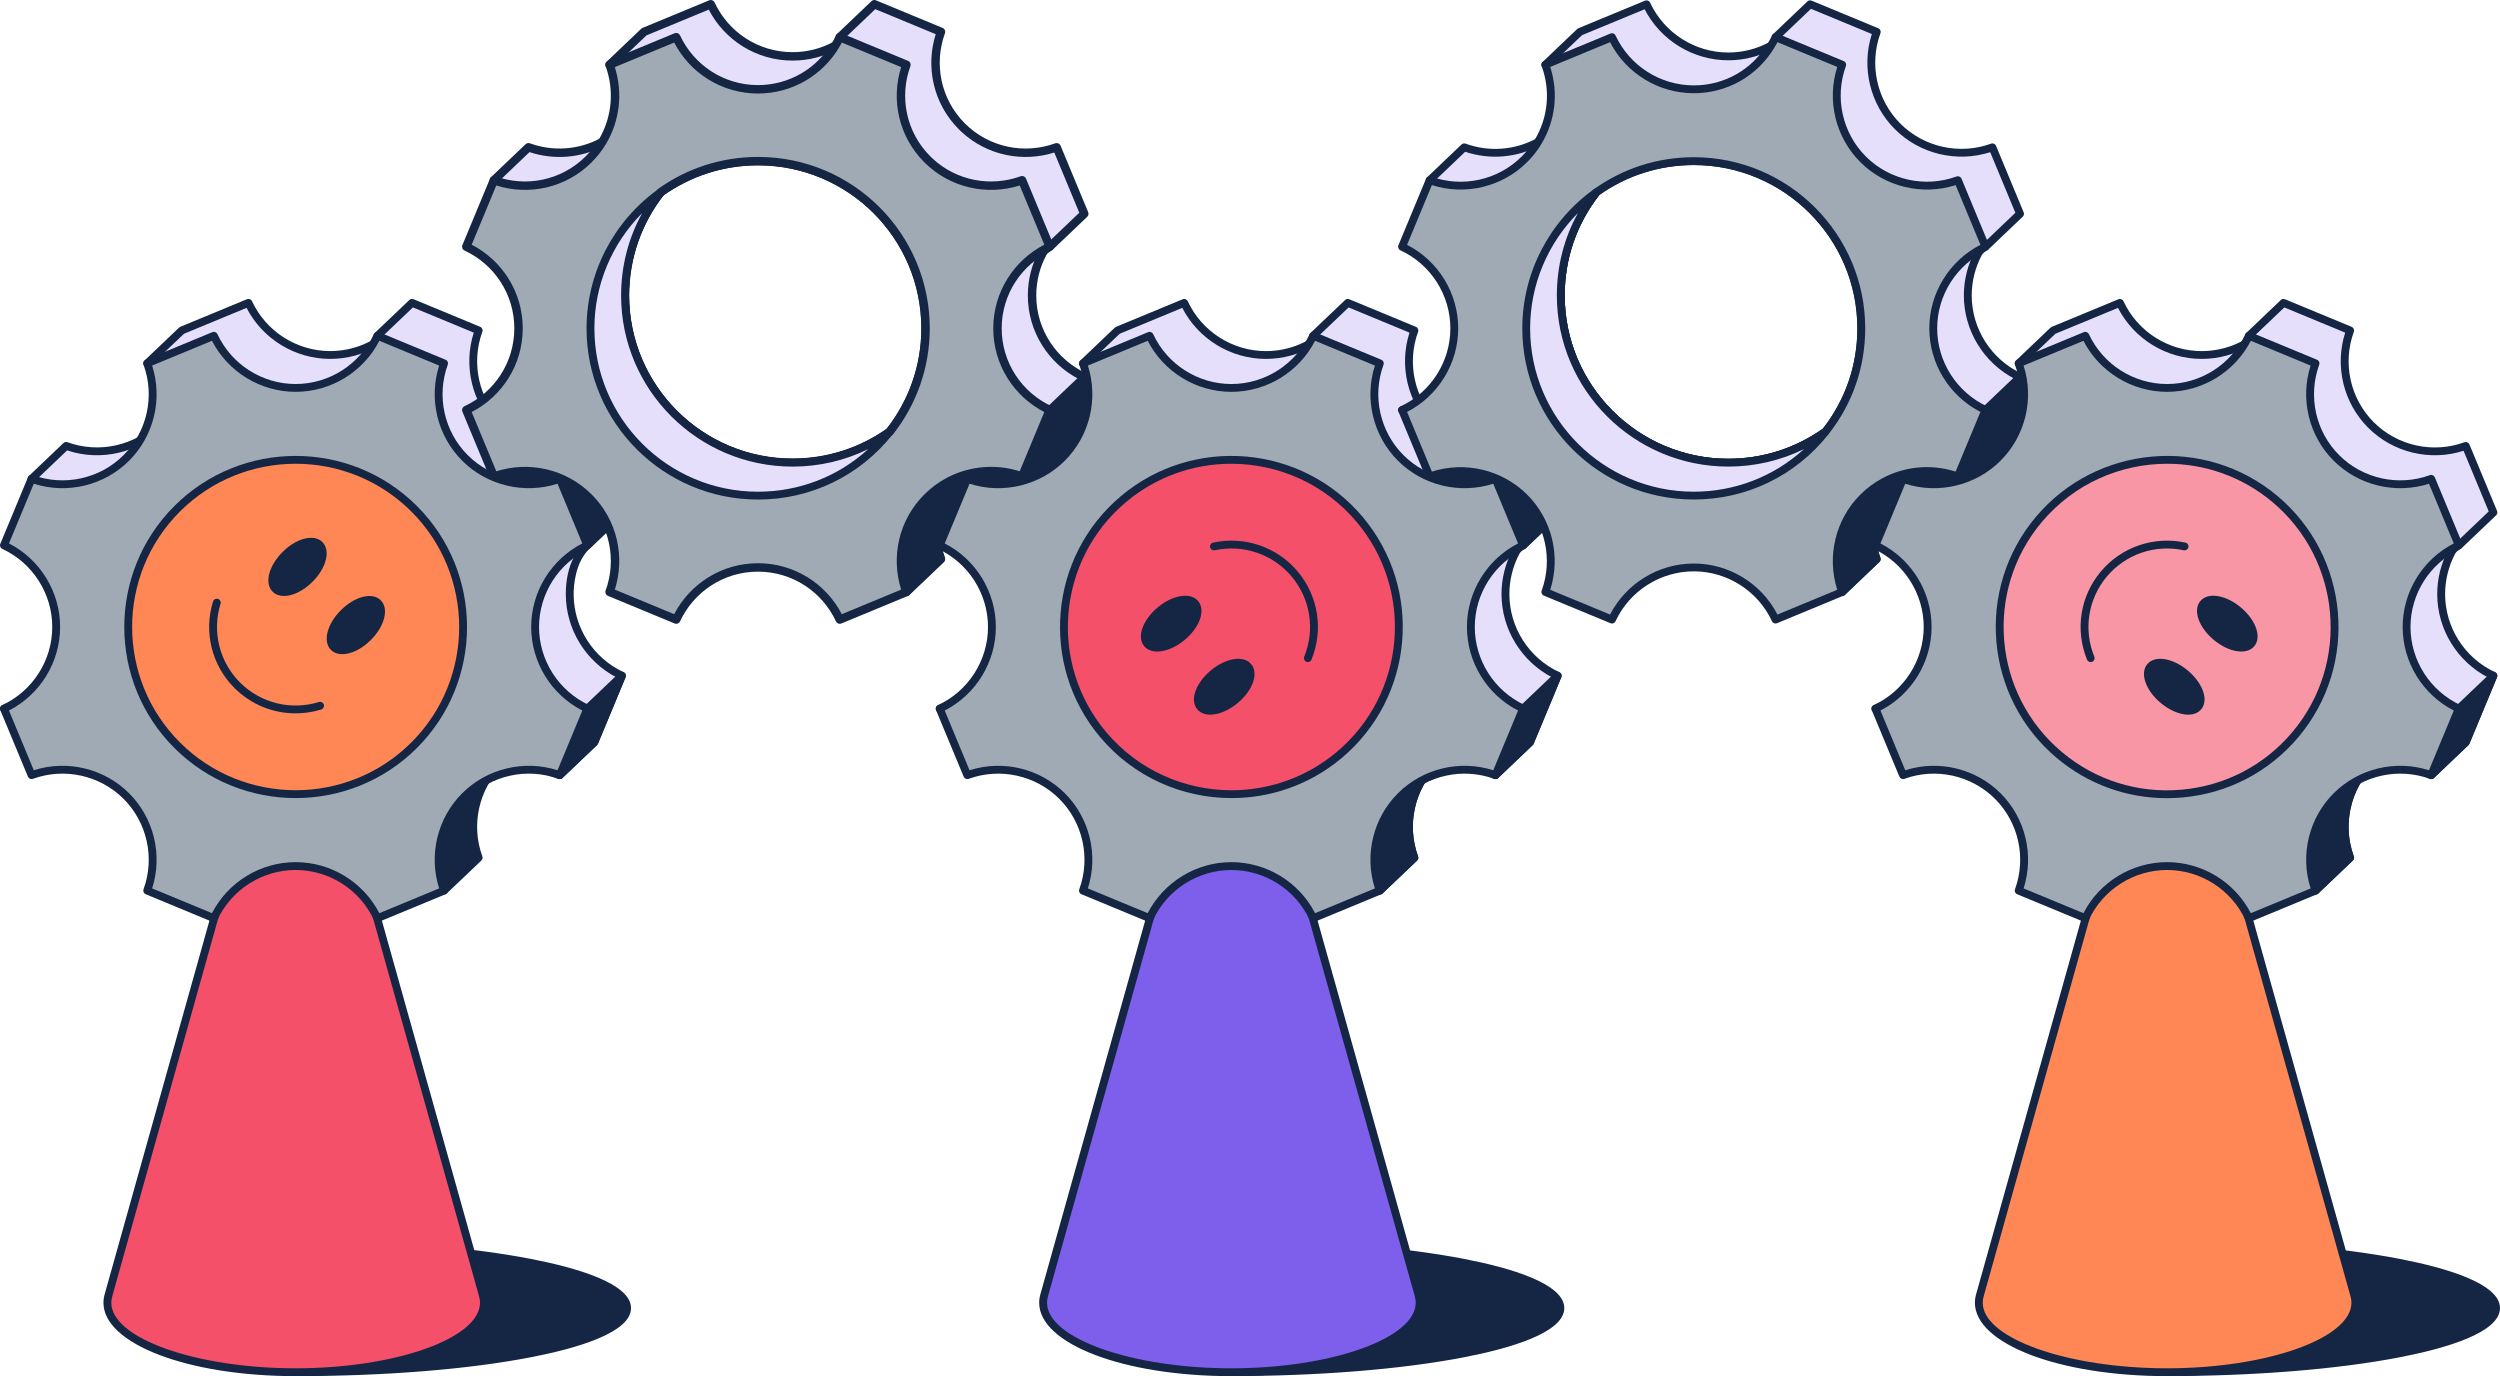
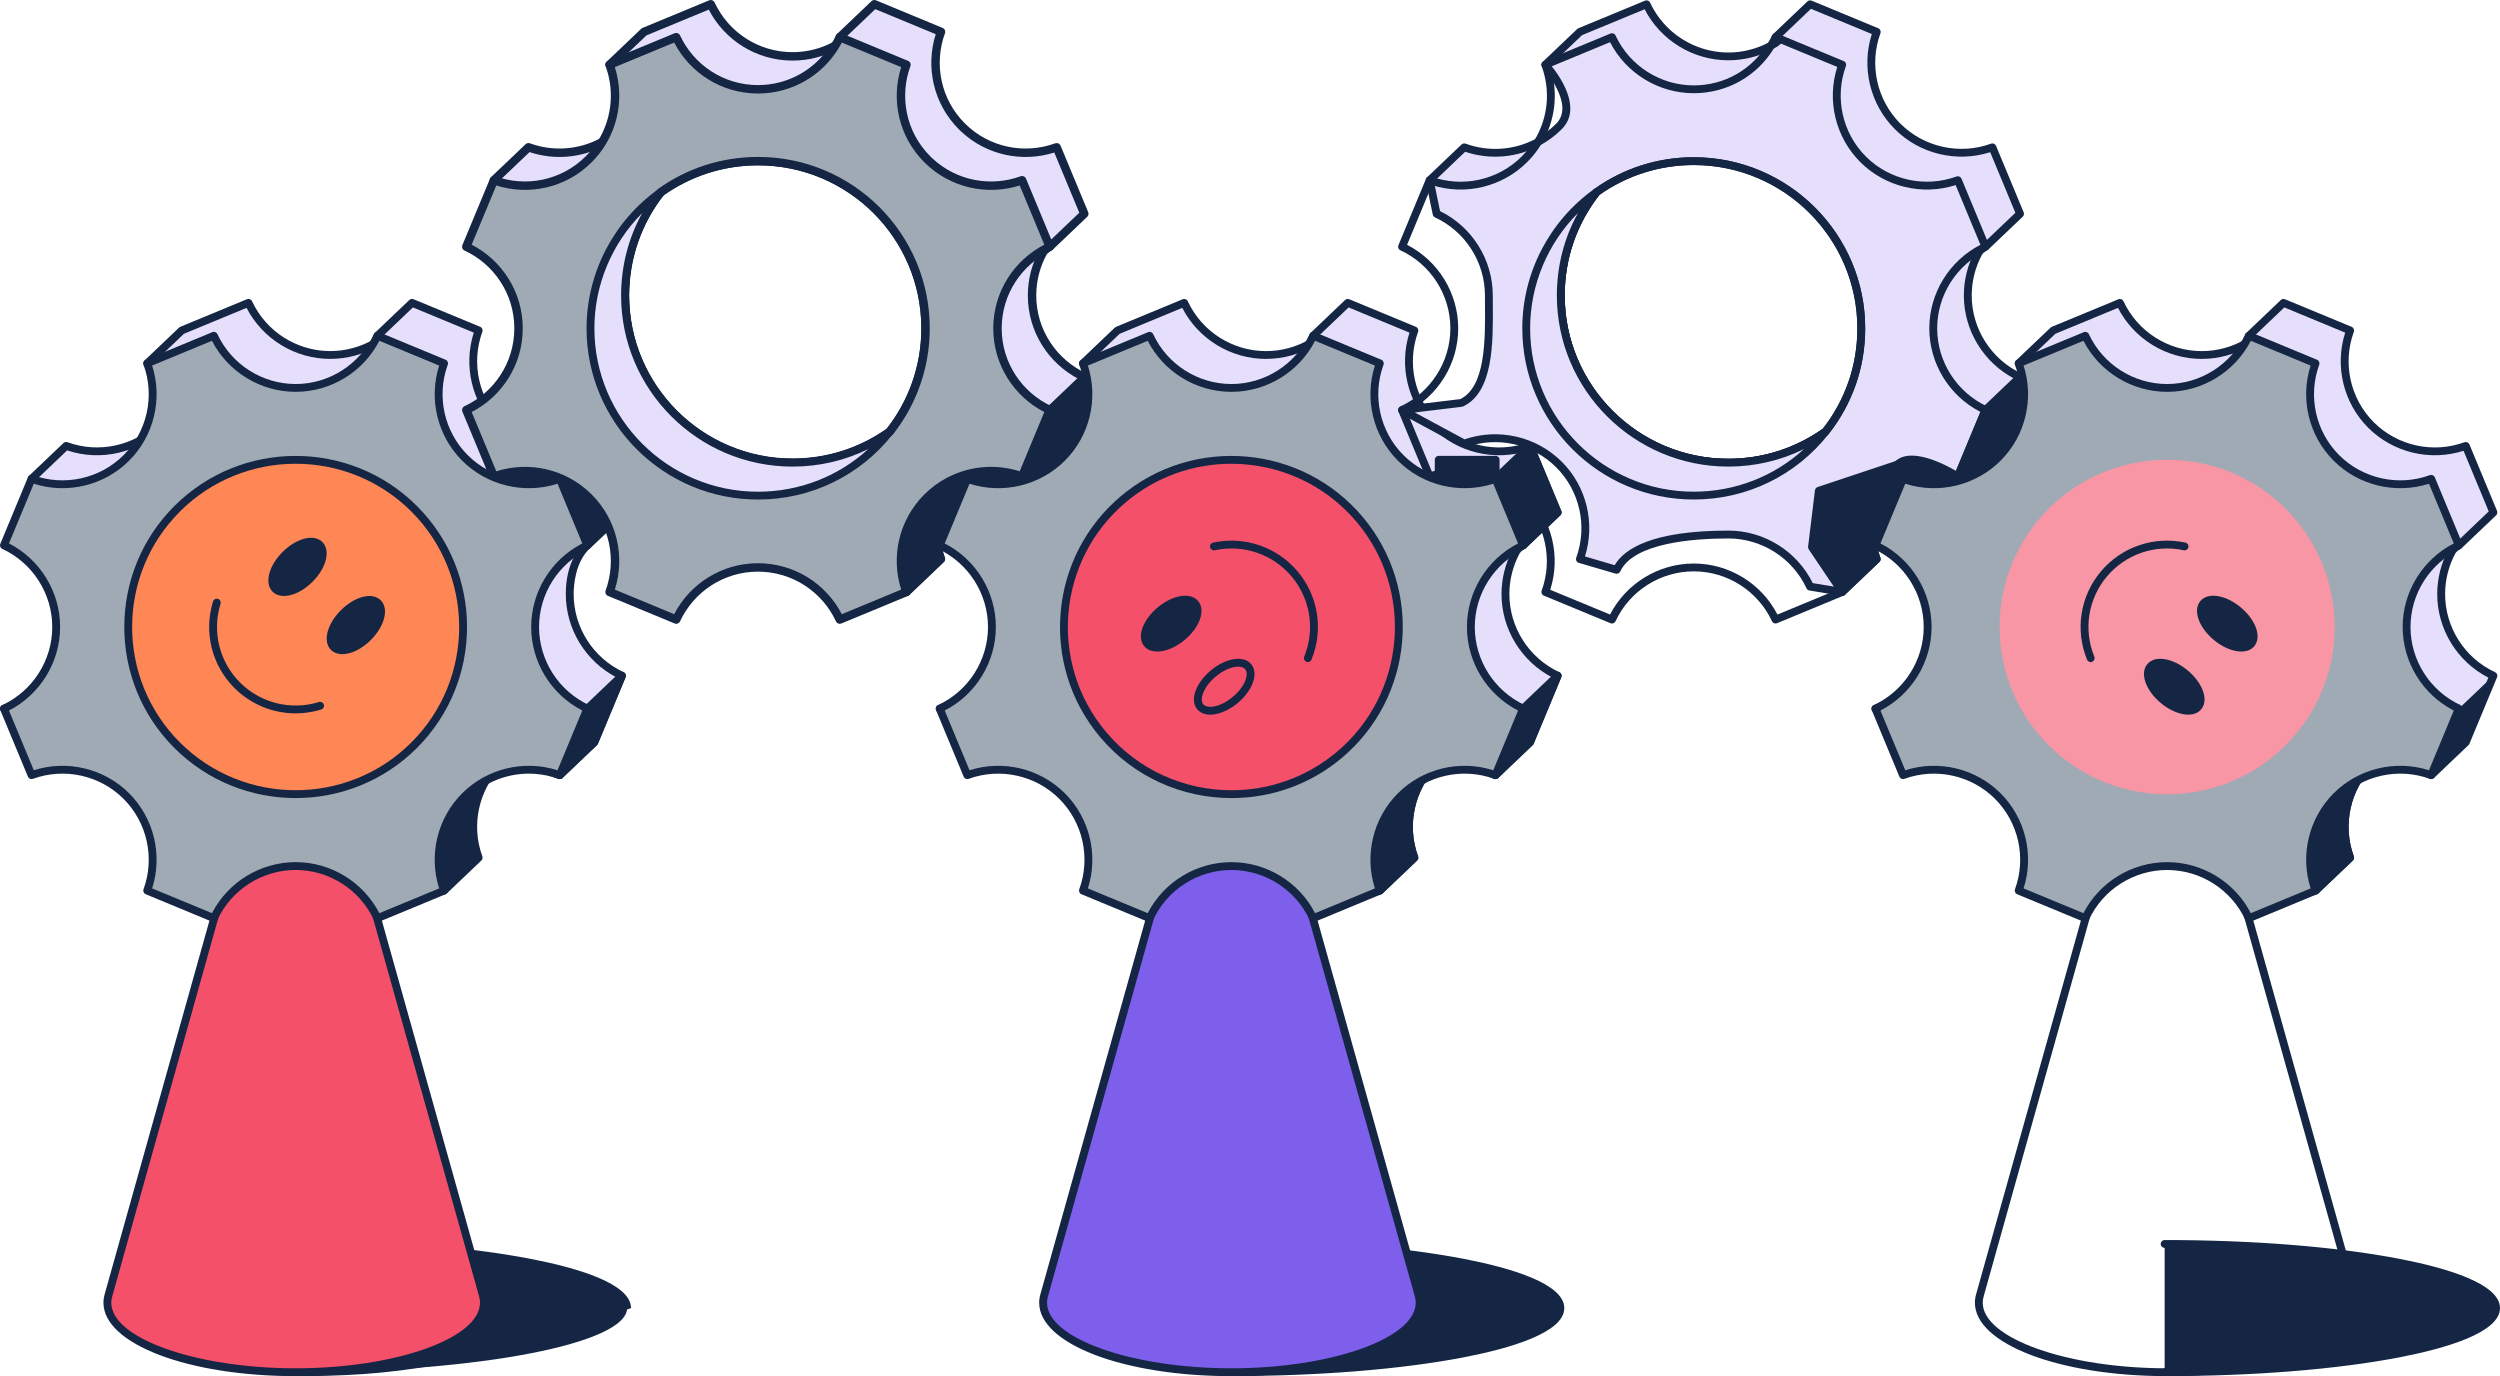
<svg xmlns="http://www.w3.org/2000/svg" width="545" height="300" viewBox="0 0 545 300" fill="none">
  <path d="M543.562 147.299V147.303L537.537 161.802L530.001 168.983C530.001 168.983 520.371 162.869 516.881 166.353C511.297 171.927 509.78 180.021 512.325 186.97L504.789 194.151L497.794 192.985C494.677 186.272 487.867 181.618 479.968 181.618C472.068 181.618 462.82 180.384 459.702 187.096L447.61 186.97C450.155 180.021 448.634 171.927 443.051 166.353C437.467 160.779 429.359 159.261 422.399 161.802L408.837 154.484L420.319 151.697C427.043 148.588 427.763 137.389 427.763 129.5C427.763 121.615 423.097 114.813 416.373 111.701L414.859 104.383L422.395 97.202C429.356 99.743 437.467 98.228 443.051 92.651C447.939 87.771 440.071 79.212 440.071 79.212L447.607 72.031L462.138 66.016C465.252 72.728 472.065 77.386 479.968 77.386C483.671 77.386 487.137 76.363 490.093 74.585C491.868 73.518 490.261 73.197 490.261 73.197L497.797 66.016L512.325 72.031C509.78 78.979 511.297 87.073 516.881 92.651C522.468 98.228 530.58 99.743 537.54 97.202L543.562 111.701L536.026 118.882C536.026 118.882 534.933 119.426 534.498 120.237C533.015 122.996 532.172 126.149 532.172 129.5C532.172 137.389 536.838 144.191 543.562 147.299Z" fill="#E5DFFB" />
  <path d="M504.79 195.01C504.742 195.01 504.698 195.007 504.65 195L497.655 193.834C497.377 193.786 497.138 193.605 497.018 193.352C493.952 186.749 487.258 182.481 479.969 182.481C478.904 182.481 477.801 182.457 476.732 182.437C469.956 182.3 462.948 182.156 460.481 187.463C460.341 187.768 460.022 187.969 459.697 187.959L447.605 187.833C447.327 187.829 447.067 187.692 446.909 187.463C446.752 187.234 446.714 186.944 446.81 186.684C449.314 179.848 447.601 172.109 442.449 166.966C437.297 161.823 429.542 160.113 422.698 162.613C422.468 162.699 422.212 162.678 421.996 162.562L408.434 155.244C408.122 155.076 407.948 154.734 407.992 154.382C408.037 154.03 408.294 153.746 408.64 153.661L420.04 150.894C426.199 147.964 426.911 137.295 426.911 129.508C426.911 122.228 422.636 115.546 416.018 112.485C415.772 112.373 415.593 112.147 415.539 111.884L414.025 104.566C413.966 104.278 414.059 103.978 414.271 103.776L421.807 96.595C422.044 96.369 422.386 96.3 422.691 96.41C429.542 98.91 437.297 97.203 442.446 92.057C446.697 87.813 439.514 79.88 439.442 79.801C439.127 79.459 439.144 78.926 439.483 78.604L447.019 71.423C447.094 71.351 447.183 71.293 447.283 71.252L461.814 65.237C462.239 65.063 462.725 65.251 462.92 65.668C465.986 72.275 472.68 76.542 479.972 76.542C483.395 76.542 486.741 75.615 489.656 73.861C489.67 73.854 489.684 73.844 489.694 73.837C489.578 73.731 489.489 73.594 489.447 73.437C489.362 73.133 489.447 72.805 489.677 72.589L497.213 65.408C497.46 65.175 497.819 65.107 498.131 65.237L512.659 71.252C513.083 71.426 513.292 71.905 513.135 72.336C510.631 79.172 512.34 86.914 517.492 92.057C522.644 97.2 530.399 98.91 537.25 96.41C537.682 96.253 538.158 96.461 538.336 96.885L544.358 111.384C544.495 111.709 544.413 112.085 544.16 112.332L536.623 119.513C536.562 119.571 536.493 119.622 536.415 119.66C536.195 119.773 535.507 120.197 535.26 120.651C533.804 123.356 533.034 126.42 533.034 129.512C533.034 136.795 537.309 143.477 543.927 146.534C544.228 146.674 544.423 146.975 544.423 147.311V147.314C544.423 147.427 544.403 147.536 544.358 147.642L538.333 162.141C538.288 162.251 538.22 162.35 538.134 162.432L530.598 169.613C530.314 169.883 529.879 169.928 529.546 169.716C527.029 168.119 519.955 164.511 517.492 166.97C512.34 172.113 510.631 179.851 513.135 186.687C513.251 187.005 513.169 187.364 512.922 187.6L505.386 194.781C505.218 194.928 505.006 195.01 504.79 195.01ZM498.374 192.22L504.506 193.242L511.333 186.738C508.877 179.414 510.788 171.234 516.273 165.756C519.736 162.295 527.549 166.525 529.882 167.917L536.812 161.314L542.461 147.721C535.661 144.24 531.314 137.178 531.314 129.505C531.314 126.133 532.153 122.789 533.743 119.834C534.208 118.966 535.164 118.381 535.517 118.186L542.543 111.49L537.055 98.274C529.779 100.602 521.702 98.677 516.273 93.257C510.847 87.837 508.921 79.777 511.251 72.514L497.98 67.019L491.605 73.095C491.681 73.218 491.736 73.355 491.763 73.509C491.931 74.473 490.879 75.109 490.53 75.318C487.351 77.233 483.696 78.242 479.962 78.242C472.279 78.242 465.205 73.899 461.718 67.114L448.078 72.76L441.244 79.271C443.042 81.449 448.29 88.624 443.648 93.257C438.154 98.746 429.946 100.65 422.599 98.185L415.785 104.679L417.118 111.118C424.113 114.537 428.61 121.708 428.61 129.505C428.61 132.976 428.484 138.108 427.384 142.598C426.144 147.666 423.887 150.99 420.67 152.478C420.619 152.501 420.567 152.519 420.512 152.532L411.195 154.796L422.462 160.876C429.84 158.342 438.116 160.233 443.648 165.756C448.985 171.084 450.941 178.969 448.787 186.133L459.169 186.243C462.283 180.429 469.963 180.587 476.759 180.727C477.821 180.747 478.917 180.771 479.962 180.771C487.769 180.768 494.945 185.247 498.374 192.22Z" fill="#142644" />
  <path d="M339.574 147.299V147.303L333.548 161.802L326.012 168.983C326.012 168.983 316.383 162.869 312.893 166.353C307.309 171.927 305.792 180.021 308.337 186.97L300.801 194.151L293.806 192.985C290.688 186.272 283.879 181.618 275.979 181.618C268.08 181.618 258.831 180.384 255.714 187.096L243.622 186.97C246.167 180.021 244.646 171.927 239.063 166.353C233.479 160.779 225.371 159.261 218.41 161.802L204.849 154.484L216.331 151.697C223.055 148.588 223.775 137.389 223.775 129.5C223.775 121.615 219.109 114.813 212.385 111.701L210.871 104.383L218.407 97.202C225.367 99.743 233.479 98.228 239.063 92.651C243.951 87.771 236.082 79.212 236.082 79.212L243.619 72.031L258.15 66.016C261.263 72.728 268.077 77.386 275.979 77.386C279.682 77.386 283.149 76.363 286.105 74.585C287.88 73.518 286.273 73.197 286.273 73.197L293.809 66.016L308.337 72.031C305.792 78.979 307.309 87.073 312.893 92.651C318.48 98.228 326.591 99.743 333.552 97.202L339.574 111.701L332.038 118.882C332.038 118.882 330.945 119.426 330.51 120.237C329.027 122.996 328.184 126.149 328.184 129.5C328.184 137.389 332.85 144.191 339.574 147.299Z" fill="#E5DFFB" />
  <path d="M300.802 195.01C300.754 195.01 300.709 195.007 300.662 195L293.667 193.834C293.389 193.786 293.149 193.605 293.029 193.352C289.964 186.749 283.27 182.481 275.981 182.481C274.915 182.481 273.812 182.457 272.744 182.437C265.965 182.3 258.959 182.156 256.493 187.463C256.353 187.768 256.041 187.969 255.709 187.959L243.617 187.833C243.339 187.829 243.079 187.692 242.921 187.463C242.764 187.234 242.726 186.944 242.822 186.684C245.326 179.848 243.613 172.109 238.461 166.966C233.309 161.823 225.554 160.113 218.71 162.613C218.48 162.699 218.223 162.678 218.007 162.562L204.446 155.244C204.134 155.076 203.959 154.734 204.004 154.382C204.048 154.03 204.305 153.746 204.651 153.661L216.051 150.894C222.211 147.964 222.923 137.295 222.923 129.508C222.923 122.228 218.648 115.546 212.03 112.485C211.783 112.373 211.605 112.147 211.55 111.884L210.036 104.566C209.978 104.278 210.071 103.978 210.283 103.776L217.819 96.595C218.055 96.369 218.398 96.3 218.703 96.41C225.554 98.91 233.309 97.203 238.458 92.057C242.709 87.813 235.525 79.88 235.454 79.801C235.138 79.459 235.156 78.926 235.495 78.604L243.031 71.423C243.106 71.351 243.195 71.293 243.295 71.252L257.826 65.237C258.25 65.063 258.737 65.251 258.932 65.668C261.998 72.275 268.691 76.542 275.984 76.542C279.406 76.542 282.753 75.615 285.668 73.861C285.682 73.854 285.695 73.844 285.706 73.837C285.589 73.731 285.5 73.594 285.459 73.437C285.373 73.133 285.459 72.805 285.689 72.589L293.225 65.408C293.471 65.175 293.831 65.107 294.143 65.237L308.67 71.252C309.095 71.426 309.304 71.905 309.146 72.336C306.642 79.172 308.352 86.914 313.504 92.057C318.656 97.2 326.411 98.91 333.262 96.41C333.694 96.253 334.17 96.461 334.348 96.885L340.37 111.384C340.507 111.709 340.425 112.085 340.171 112.332L332.635 119.513C332.574 119.571 332.505 119.622 332.426 119.66C332.207 119.773 331.518 120.197 331.272 120.651C329.816 123.356 329.045 126.42 329.045 129.512C329.045 136.795 333.32 143.477 339.938 146.534C340.24 146.674 340.435 146.975 340.435 147.311V147.314C340.435 147.427 340.415 147.536 340.37 147.642L334.345 162.141C334.3 162.251 334.231 162.35 334.146 162.432L326.61 169.613C326.325 169.883 325.89 169.928 325.558 169.716C323.04 168.119 315.967 164.511 313.504 166.97C308.352 172.113 306.642 179.851 309.146 186.687C309.263 187.005 309.181 187.364 308.934 187.6L301.398 194.781C301.234 194.928 301.021 195.01 300.802 195.01ZM294.389 192.22L300.521 193.242L307.348 186.738C304.892 179.414 306.803 171.234 312.288 165.756C315.751 162.295 323.564 166.525 325.897 167.917L332.827 161.314L338.476 147.721C331.676 144.24 327.329 137.178 327.329 129.505C327.329 126.133 328.168 122.789 329.758 119.834C330.224 118.966 331.179 118.381 331.532 118.186L338.558 111.49L333.07 98.274C325.791 100.602 317.717 98.677 312.288 93.257C306.862 87.837 304.937 79.777 307.266 72.514L293.995 67.019L287.621 73.095C287.696 73.218 287.751 73.355 287.778 73.509C287.946 74.473 286.894 75.109 286.545 75.318C283.366 77.233 279.711 78.242 275.977 78.242C268.294 78.242 261.22 73.899 257.733 67.114L244.093 72.76L237.259 79.271C239.057 81.449 244.305 88.624 239.663 93.257C234.169 98.746 225.961 100.65 218.614 98.185L211.8 104.679L213.133 111.118C220.128 114.537 224.626 121.708 224.626 129.505C224.626 132.976 224.499 138.108 223.399 142.598C222.159 147.666 219.902 150.99 216.685 152.478C216.634 152.501 216.582 152.519 216.528 152.532L207.21 154.796L218.477 160.876C225.855 158.339 234.131 160.237 239.663 165.756C245 171.084 246.956 178.969 244.802 186.133L255.184 186.243C258.298 180.429 265.978 180.587 272.774 180.727C273.836 180.747 274.933 180.771 275.977 180.771C283.784 180.768 290.96 185.247 294.389 192.22Z" fill="#142644" />
  <path d="M234.947 98.406H210.685V106.976H234.947V98.406Z" fill="#142644" />
  <path d="M234.952 107.834H210.689C210.217 107.834 209.833 107.451 209.833 106.979V98.41C209.833 97.938 210.217 97.555 210.689 97.555H234.952C235.425 97.555 235.809 97.938 235.809 98.41V106.979C235.809 107.451 235.425 107.834 234.952 107.834ZM211.542 106.124H234.092V99.264H211.542V106.124Z" fill="#142644" />
  <path d="M242.913 82.516H228.841V100.865H242.913V82.516Z" fill="#142644" />
  <path d="M242.914 101.716H228.842C228.369 101.716 227.985 101.333 227.985 100.861V82.511C227.985 82.039 228.369 81.656 228.842 81.656H242.914C243.386 81.656 243.77 82.039 243.77 82.511V100.861C243.77 101.333 243.386 101.716 242.914 101.716ZM229.698 100.006H242.057V83.366H229.698V100.006Z" fill="#142644" />
  <path d="M224.985 64.406C224.985 61.055 225.828 57.899 227.314 55.139C227.694 54.435 228.575 53.929 228.791 53.813C228.808 53.802 228.821 53.796 228.839 53.789L236.375 46.608L230.353 32.108C223.392 34.649 215.28 33.134 209.693 27.557C204.11 21.98 202.592 13.886 205.137 6.937L190.61 0.922L183.074 8.103L183.084 8.106C183.135 8.117 183.368 8.175 183.543 8.298C183.824 8.493 183.951 8.862 182.906 9.488C182.639 9.649 182.365 9.803 182.091 9.95C179.319 11.444 176.151 12.292 172.78 12.292C164.877 12.292 158.064 7.635 154.95 0.922L140.419 6.937L132.883 14.118L132.887 14.121C133.068 14.323 140.693 22.735 135.863 27.557C134.476 28.942 132.931 30.077 131.287 30.963C126.32 33.637 120.438 34.017 115.208 32.108L107.671 39.29L109.186 46.608C115.91 49.719 120.575 56.521 120.575 64.406C120.575 72.296 121.315 84.722 114.591 87.831L101.649 89.39L115.211 96.708C122.172 94.167 130.28 95.686 135.863 101.259C141.447 106.833 142.968 114.928 140.423 121.876L148.435 124.225C151.552 117.513 164.881 116.524 172.78 116.524C180.679 116.524 187.489 121.179 190.606 127.891L197.601 129.057L205.137 121.876C203.123 116.374 203.654 110.154 206.741 105.035C207.546 103.687 208.532 102.419 209.693 101.259C213.146 97.816 222.58 103.742 222.81 103.886L222.813 103.889L230.349 96.708L236.375 82.209V82.206C229.65 79.097 224.985 72.296 224.985 64.406ZM165.247 108.047C145.078 108.047 128.725 91.722 128.725 71.588C128.725 59.342 134.774 48.509 144.05 41.899C144.054 41.895 144.054 41.895 144.054 41.895C150.028 37.635 157.345 35.131 165.247 35.131C185.413 35.131 201.767 51.453 201.767 71.588C201.767 80.085 198.855 87.906 193.967 94.106C187.28 102.596 176.901 108.047 165.247 108.047Z" fill="#E5DFFB" />
  <path d="M224.067 64.404C224.067 60.897 224.95 57.591 226.507 54.701V54.7C226.784 54.186 227.214 53.79 227.551 53.528C227.851 53.294 228.133 53.128 228.29 53.04L235.285 46.374L229.835 33.251C222.975 35.426 215.197 33.927 209.602 28.74L209.045 28.205C203.422 22.587 201.741 14.531 203.992 7.453L190.811 1.997L184.498 8.012C184.51 8.032 184.525 8.051 184.536 8.073C184.677 8.363 184.701 8.694 184.597 9.014C184.501 9.305 184.317 9.539 184.124 9.725C183.927 9.914 183.677 10.096 183.38 10.274L183.379 10.273C183.097 10.442 182.811 10.605 182.527 10.757L182.526 10.756C179.624 12.32 176.308 13.208 172.782 13.208C164.824 13.208 157.923 8.694 154.508 2.096L140.929 7.717L134.146 14.182C134.87 15.068 136.128 16.738 137.082 18.703C138.435 21.491 139.382 25.341 136.513 28.205C135.062 29.654 133.445 30.843 131.723 31.77C126.693 34.478 120.771 34.937 115.436 33.157L108.675 39.6L109.995 45.975C116.803 49.317 121.495 56.313 121.495 64.404C121.495 68.295 121.684 73.474 121.015 78.042C120.355 82.558 118.803 86.894 114.978 88.662C114.89 88.702 114.798 88.729 114.702 88.741L104.633 89.953L115.295 95.705C122.488 93.246 130.773 94.877 136.513 100.607C142.112 106.197 143.805 114.204 141.598 121.26L147.974 123.13C149.938 119.803 154.177 117.982 158.609 116.96C163.419 115.85 168.807 115.603 172.782 115.603C180.876 115.603 187.873 120.274 191.225 127.06L197.3 128.072L204.076 121.616C202.207 116.002 202.83 109.742 205.955 104.557C206.799 103.146 207.832 101.818 209.045 100.607V100.606C210.169 99.486 211.715 99.197 213.218 99.277C214.727 99.358 216.339 99.816 217.788 100.366C219.886 101.161 221.76 102.194 222.688 102.737L229.576 96.173L235.198 82.646C228.59 79.238 224.067 72.35 224.067 64.404ZM200.85 71.585C200.849 51.959 184.909 36.047 165.249 36.047C157.545 36.047 150.415 38.486 144.592 42.637C144.589 42.639 144.588 42.643 144.585 42.645C135.54 49.09 129.644 59.649 129.644 71.585C129.644 91.21 145.585 107.125 165.249 107.126C176.609 107.126 186.726 101.814 193.246 93.535L193.247 93.534C198.012 87.491 200.85 79.869 200.85 71.585ZM143.664 42.724C143.672 42.727 143.681 42.729 143.689 42.732C143.677 42.727 143.664 42.722 143.652 42.716C143.656 42.719 143.66 42.722 143.664 42.724ZM143.431 42.567C143.437 42.572 143.444 42.576 143.451 42.581C143.441 42.572 143.429 42.565 143.42 42.556C143.423 42.56 143.427 42.563 143.431 42.567ZM143.163 42.11C143.18 42.183 143.209 42.261 143.252 42.34C143.211 42.265 143.18 42.184 143.16 42.098C143.161 42.102 143.162 42.106 143.163 42.11ZM143.141 41.976C143.144 42.004 143.147 42.033 143.153 42.063C143.147 42.034 143.144 42.005 143.141 41.976ZM143.139 41.883C143.138 41.9 143.138 41.918 143.139 41.938C143.138 41.919 143.138 41.901 143.139 41.883ZM143.142 41.787C143.142 41.79 143.143 41.792 143.142 41.795C143.143 41.784 143.145 41.772 143.147 41.761C143.146 41.769 143.143 41.778 143.142 41.787ZM143.179 41.616C143.177 41.621 143.176 41.628 143.175 41.635C143.178 41.624 143.18 41.612 143.184 41.602C143.182 41.606 143.181 41.611 143.179 41.616ZM143.283 41.396C143.282 41.398 143.278 41.404 143.273 41.414C143.285 41.394 143.297 41.374 143.311 41.355C143.302 41.367 143.293 41.381 143.283 41.396ZM143.402 41.247C143.401 41.248 143.397 41.251 143.393 41.255C143.392 41.256 143.386 41.263 143.378 41.271C143.376 41.273 143.362 41.289 143.346 41.308C143.344 41.31 143.339 41.316 143.331 41.326C143.353 41.298 143.378 41.272 143.403 41.246L143.402 41.247ZM202.687 71.585C202.687 80.024 199.885 87.814 195.154 94.071L194.69 94.672C187.836 103.374 177.195 108.963 165.249 108.963C144.573 108.963 127.807 92.228 127.807 71.585C127.807 59.037 134.004 47.936 143.501 41.16C143.508 41.155 143.514 41.15 143.521 41.145C149.646 36.776 157.149 34.21 165.249 34.21C185.92 34.21 202.687 50.941 202.687 71.585ZM225.905 64.404C225.905 71.921 230.35 78.405 236.761 81.368C237.087 81.519 237.295 81.845 237.295 82.204V82.206C237.295 82.327 237.271 82.447 237.224 82.559L231.199 97.058C231.15 97.176 231.077 97.282 230.984 97.37L223.448 104.551C223.13 104.854 222.653 104.885 222.302 104.648C222.038 104.484 219.762 103.079 217.136 102.083C215.767 101.564 214.357 101.178 213.119 101.112C211.875 101.046 210.947 101.306 210.343 101.908C209.236 103.014 208.296 104.222 207.531 105.503L207.529 105.506C204.588 110.383 204.082 116.312 206.002 121.558C206.128 121.901 206.037 122.287 205.772 122.539L198.237 129.72C198.028 129.919 197.737 130.009 197.452 129.961L190.457 128.795C190.158 128.745 189.902 128.551 189.774 128.276C186.802 121.876 180.311 117.441 172.782 117.44C168.858 117.44 163.631 117.687 159.022 118.75C154.34 119.83 150.632 121.676 149.27 124.609C149.078 125.022 148.614 125.233 148.177 125.105L140.166 122.755C139.922 122.684 139.718 122.514 139.604 122.288C139.489 122.061 139.474 121.796 139.562 121.558C141.988 114.933 140.536 107.22 135.215 101.908C129.894 96.596 122.166 95.146 115.528 97.569C115.281 97.659 115.008 97.638 114.777 97.514L101.214 90.195C100.862 90.005 100.673 89.609 100.748 89.216C100.822 88.823 101.143 88.523 101.541 88.475L114.327 86.934C117.145 85.556 118.556 82.161 119.197 77.776C119.84 73.381 119.658 68.402 119.658 64.404C119.657 56.89 115.213 50.406 108.801 47.439C108.537 47.317 108.346 47.076 108.287 46.791L106.773 39.473C106.709 39.163 106.809 38.84 107.039 38.622L114.576 31.441L114.675 31.358C114.919 31.184 115.237 31.139 115.524 31.243C120.512 33.063 126.12 32.699 130.853 30.151L131.435 29.823C132.785 29.033 134.058 28.061 135.215 26.905C137.177 24.947 136.727 22.179 135.43 19.505C134.164 16.898 132.288 14.825 132.206 14.733V14.732C132.05 14.561 131.964 14.338 131.966 14.105C131.969 13.858 132.072 13.622 132.251 13.451L139.787 6.269C139.868 6.191 139.964 6.129 140.069 6.086L154.6 0.07L154.774 0.017C155.181 -0.063 155.604 0.142 155.785 0.533C158.753 6.932 165.249 11.371 172.782 11.371C175.996 11.371 179.016 10.562 181.656 9.139L181.657 9.137C181.908 9.003 182.156 8.863 182.397 8.72C182.29 8.604 182.214 8.46 182.179 8.301C182.109 7.987 182.208 7.657 182.441 7.435L189.978 0.254L190.082 0.168C190.336 -0.012 190.67 -0.052 190.963 0.07L205.49 6.086C205.945 6.274 206.171 6.788 206.002 7.251C203.576 13.876 205.024 21.59 210.345 26.905C215.669 32.22 223.401 33.666 230.039 31.243L230.214 31.198C230.624 31.134 231.037 31.356 231.202 31.753L237.224 46.252C237.37 46.603 237.285 47.008 237.01 47.27L229.474 54.451C229.389 54.532 229.289 54.596 229.18 54.639C229.193 54.634 229.208 54.627 229.226 54.619C229.243 54.61 229.257 54.603 229.264 54.598C229.252 54.605 229.24 54.612 229.228 54.619C229.147 54.663 228.92 54.791 228.679 54.978C228.428 55.173 228.227 55.383 228.124 55.573L228.123 55.572C226.707 58.201 225.905 61.209 225.905 64.404Z" fill="#142644" />
  <path d="M193.97 94.105C187.283 102.596 176.904 108.047 165.25 108.047C145.081 108.047 128.728 91.722 128.728 71.587C128.728 59.342 134.777 48.508 144.053 41.898C139.175 48.098 136.264 55.912 136.264 64.406C136.264 84.541 152.617 100.866 172.786 100.866C180.686 100.866 187.996 98.363 193.97 94.105Z" fill="#E5DFFB" />
  <path d="M165.247 108.903C144.636 108.903 127.868 92.164 127.868 71.588C127.868 59.562 133.733 48.202 143.554 41.205C143.9 40.959 144.376 41.004 144.67 41.311C144.965 41.619 144.989 42.094 144.725 42.43C139.748 48.756 137.117 56.354 137.117 64.411C137.117 84.043 153.118 100.016 172.783 100.016C180.254 100.016 187.41 97.731 193.47 93.416C193.816 93.169 194.292 93.214 194.587 93.522C194.881 93.829 194.905 94.305 194.642 94.64C187.499 103.702 176.784 108.903 165.247 108.903ZM140.005 46.441C133.397 53.065 129.578 62.109 129.578 71.588C129.578 91.22 145.578 107.193 165.244 107.193C174.263 107.193 182.752 103.863 189.274 97.902C184.177 100.412 178.569 101.722 172.78 101.722C152.169 101.722 135.401 84.983 135.401 64.407C135.404 58.023 136.98 51.909 140.005 46.441Z" fill="#142644" />
  <path d="M89.817 192.985C86.7 186.272 79.89 181.618 71.991 181.618C64.092 181.618 54.843 180.384 51.726 187.096L39.634 186.97C42.179 180.021 40.658 171.927 35.074 166.353C29.491 160.779 21.383 159.261 14.422 161.802L0.86 154.484L12.343 151.697C19.067 148.588 19.786 137.389 19.786 129.5C19.786 121.615 15.121 114.813 8.396 111.701L6.882 104.383L14.418 97.202C21.379 99.743 29.491 98.228 35.074 92.651C39.962 87.771 32.094 79.212 32.094 79.212L39.63 72.031L54.161 66.016C57.275 72.728 64.088 77.386 71.991 77.386C75.694 77.386 79.161 76.363 82.117 74.585C83.891 73.518 82.285 73.197 82.285 73.197L89.821 66.016L104.348 72.031C101.803 78.979 103.321 87.073 108.904 92.651C114.491 98.228 122.603 99.743 129.564 97.202L135.586 111.701L128.049 118.882C125.08 121.574 124.196 126.149 124.196 129.5C124.196 137.389 128.861 144.191 135.586 147.299V147.303L129.56 161.802L122.024 168.983C122.024 168.983 105.797 162.869 102.307 166.353" fill="#E5DFFB" />
  <path d="M89.811 193.84C89.489 193.84 89.177 193.655 89.033 193.344C85.968 186.741 79.274 182.473 71.985 182.473C70.919 182.473 69.816 182.449 68.748 182.429C61.972 182.292 54.963 182.148 52.497 187.456C52.356 187.76 52.045 187.948 51.712 187.951L39.62 187.825C39.343 187.821 39.083 187.685 38.925 187.456C38.767 187.226 38.73 186.936 38.826 186.676C41.33 179.84 39.617 172.102 34.465 166.959C29.313 161.815 21.558 160.106 14.714 162.605C14.484 162.691 14.227 162.67 14.011 162.554L0.45 155.236C0.138 155.069 -0.037 154.727 0.008 154.374C0.052 154.022 0.309 153.738 0.655 153.653L12.055 150.886C18.214 147.956 18.93 137.287 18.93 129.5C18.93 122.22 14.655 115.538 8.037 112.478C7.791 112.365 7.612 112.139 7.558 111.876L6.044 104.558C5.985 104.271 6.078 103.97 6.29 103.768L13.826 96.587C14.063 96.361 14.405 96.289 14.71 96.402C21.561 98.902 29.317 97.195 34.465 92.049C38.716 87.805 31.533 79.872 31.461 79.793C31.146 79.451 31.163 78.918 31.502 78.596L39.038 71.415C39.114 71.343 39.203 71.285 39.302 71.244L53.833 65.229C54.258 65.055 54.744 65.243 54.939 65.66C58.005 72.267 64.699 76.534 71.992 76.534C75.414 76.534 78.76 75.608 81.675 73.853C81.689 73.847 81.703 73.836 81.713 73.829C81.597 73.723 81.508 73.587 81.466 73.429C81.381 73.125 81.466 72.797 81.696 72.581L89.232 65.4C89.479 65.168 89.838 65.099 90.15 65.229L104.678 71.244C105.102 71.419 105.311 71.897 105.154 72.328C102.65 79.164 104.359 86.906 109.511 92.049C114.663 97.192 122.422 98.902 129.269 96.402C129.701 96.245 130.181 96.453 130.355 96.877L136.377 111.377C136.514 111.701 136.432 112.078 136.179 112.324L129.036 119.132C129.006 119.173 128.971 119.211 128.93 119.248L128.629 119.522C125.313 122.524 125.056 127.924 125.056 129.507C125.056 136.791 129.331 143.473 135.949 146.53C136.251 146.67 136.446 146.971 136.446 147.306C136.446 147.419 136.425 147.532 136.381 147.638L130.355 162.137C130.311 162.246 130.242 162.346 130.157 162.428L122.62 169.609C122.381 169.834 122.035 169.906 121.726 169.79C115.653 167.502 105.174 164.712 102.917 166.965C102.581 167.3 102.04 167.3 101.704 166.965C101.369 166.63 101.369 166.09 101.704 165.755C105.229 162.236 118.671 166.852 121.822 168.001L128.841 161.313L134.49 147.72C127.69 144.239 123.343 137.177 123.343 129.504C123.343 122.743 126.221 119.392 127.471 118.26L134.576 111.489L129.088 98.273C121.812 100.601 113.735 98.676 108.305 93.256C102.879 87.836 100.954 79.776 103.284 72.513L90.013 67.018L83.638 73.094C83.714 73.217 83.768 73.354 83.796 73.508C83.964 74.472 82.912 75.108 82.563 75.317C79.384 77.232 75.729 78.241 71.995 78.241C64.311 78.241 57.238 73.898 53.751 67.113L40.11 72.759L33.276 79.27C35.075 81.448 40.323 88.623 35.681 93.256C30.187 98.745 21.979 100.649 14.631 98.184L7.818 104.678L9.151 111.117C16.145 114.536 20.643 121.707 20.643 129.504C20.643 132.975 20.516 138.107 19.417 142.597C18.177 147.665 15.919 150.989 12.703 152.477C12.651 152.5 12.6 152.518 12.545 152.531L3.228 154.795L14.494 160.875C21.873 158.338 30.149 160.232 35.681 165.755C41.018 171.083 42.974 178.968 40.816 186.132L51.199 186.242C54.312 180.428 61.992 180.586 68.789 180.726C69.847 180.746 70.947 180.77 71.992 180.77C79.945 180.77 87.249 185.428 90.595 192.633C90.794 193.06 90.609 193.57 90.177 193.768C90.054 193.816 89.931 193.84 89.811 193.84Z" fill="#142644" />
  <path d="M122.024 168.98L128.05 154.481L135.586 147.297L129.561 161.799L122.024 168.98Z" fill="#142644" />
  <path d="M122.025 169.839C121.857 169.839 121.689 169.791 121.542 169.689C121.209 169.46 121.079 169.029 121.233 168.656L127.259 154.157C127.303 154.048 127.372 153.948 127.458 153.866L134.994 146.682C135.285 146.401 135.734 146.367 136.069 146.596C136.405 146.825 136.532 147.256 136.378 147.629L130.352 162.131C130.308 162.241 130.239 162.34 130.153 162.422L122.617 169.603C122.453 169.761 122.24 169.839 122.025 169.839ZM128.773 154.981L124.375 165.568L128.841 161.314L133.24 150.727L128.773 154.981Z" fill="#142644" />
  <path d="M89.812 192.983L96.807 194.149L104.343 186.968C101.798 180.02 103.316 171.925 108.899 166.352L95.334 167.097L83.763 179.021" fill="#142644" />
  <path d="M96.808 195.006C96.76 195.006 96.716 195.002 96.668 194.995L89.673 193.829C89.207 193.751 88.892 193.31 88.971 192.844C89.05 192.379 89.488 192.061 89.957 192.143L96.531 193.238L103.358 186.734C101.128 180.079 102.498 172.72 106.88 167.321L95.719 167.933L84.381 179.617C84.052 179.956 83.511 179.966 83.168 179.638C82.829 179.31 82.819 178.769 83.148 178.431L94.719 166.507C94.87 166.353 95.072 166.261 95.288 166.247L108.853 165.501C109.205 165.481 109.538 165.683 109.682 166.008C109.825 166.332 109.757 166.712 109.507 166.962C104.355 172.105 102.646 179.843 105.15 186.679C105.266 186.997 105.184 187.356 104.937 187.592L97.401 194.773C97.24 194.924 97.028 195.006 96.808 195.006Z" fill="#142644" />
  <path d="M326.009 168.98L332.034 154.481L339.57 147.297L333.545 161.799L326.009 168.98Z" fill="#142644" />
  <path d="M326.006 169.839C325.838 169.839 325.67 169.791 325.523 169.689C325.187 169.46 325.06 169.029 325.214 168.656L331.24 154.157C331.284 154.048 331.353 153.948 331.439 153.866L338.975 146.682C339.266 146.401 339.718 146.367 340.05 146.596C340.386 146.825 340.513 147.256 340.359 147.629L334.333 162.131C334.289 162.241 334.22 162.34 334.134 162.422L326.598 169.603C326.434 169.761 326.222 169.839 326.006 169.839ZM332.754 154.981L328.356 165.568L332.823 161.314L337.221 150.727L332.754 154.981Z" fill="#142644" />
  <path d="M293.808 192.983L300.803 194.149L308.339 186.968C305.794 180.02 307.312 171.925 312.895 166.352L299.33 167.097L287.759 179.021" fill="#142644" />
  <path d="M300.797 195.006C300.749 195.006 300.705 195.002 300.657 194.995L293.662 193.829C293.196 193.751 292.881 193.31 292.96 192.844C293.038 192.379 293.48 192.061 293.946 192.143L300.52 193.238L307.347 186.734C305.117 180.079 306.487 172.72 310.868 167.321L299.708 167.933L288.37 179.617C288.041 179.956 287.499 179.966 287.16 179.638C286.821 179.31 286.811 178.769 287.14 178.431L298.711 166.507C298.862 166.353 299.064 166.261 299.28 166.247L312.845 165.501C313.198 165.481 313.53 165.683 313.674 166.008C313.818 166.332 313.749 166.712 313.496 166.962C308.344 172.105 306.634 179.843 309.138 186.679C309.255 186.997 309.173 187.356 308.926 187.592L301.39 194.773C301.229 194.924 301.017 195.006 300.797 195.006Z" fill="#142644" />
  <path d="M530.001 168.98L536.026 154.481L543.563 147.297L537.537 161.799L530.001 168.98Z" fill="#142644" />
-   <path d="M530.002 169.839C529.834 169.839 529.667 169.791 529.519 169.689C529.184 169.46 529.057 169.029 529.211 168.656L535.236 154.157C535.281 154.048 535.35 153.948 535.435 153.866L542.971 146.682C543.262 146.401 543.715 146.367 544.047 146.596C544.383 146.825 544.509 147.256 544.355 147.629L538.33 162.131C538.285 162.241 538.217 162.34 538.131 162.422L530.595 169.603C530.427 169.761 530.215 169.839 530.002 169.839ZM536.747 154.981L532.349 165.568L536.816 161.314L541.214 150.727L536.747 154.981Z" fill="#142644" />
  <path d="M497.793 192.983L504.788 194.149L512.324 186.968C509.778 180.02 511.296 171.925 516.88 166.352L503.315 167.097L491.743 179.021" fill="#142644" />
  <path d="M504.789 195.006C504.742 195.006 504.697 195.002 504.649 194.995L497.654 193.829C497.188 193.751 496.873 193.31 496.952 192.844C497.031 192.379 497.469 192.061 497.938 192.143L504.512 193.238L511.339 186.734C509.109 180.079 510.479 172.72 514.86 167.321L503.7 167.933L492.362 179.617C492.033 179.956 491.492 179.966 491.153 179.638C490.813 179.31 490.803 178.769 491.132 178.431L502.703 166.507C502.854 166.353 503.056 166.261 503.272 166.247L516.837 165.501C517.193 165.481 517.522 165.683 517.666 166.008C517.81 166.332 517.741 166.712 517.488 166.962C512.336 172.105 510.627 179.843 513.131 186.679C513.247 186.997 513.165 187.356 512.918 187.592L505.382 194.773C505.218 194.924 505.005 195.006 504.789 195.006Z" fill="#142644" />
  <path d="M332.039 118.883L339.575 111.702L333.553 97.203L326.017 104.384L332.039 118.883Z" fill="#142644" />
  <path d="M332.036 119.743C331.978 119.743 331.92 119.736 331.858 119.726C331.581 119.668 331.351 119.476 331.245 119.216L325.223 104.717C325.086 104.392 325.168 104.016 325.422 103.77L332.958 96.589C333.163 96.394 333.448 96.312 333.725 96.37C334.003 96.428 334.232 96.62 334.338 96.879L340.36 111.378C340.497 111.703 340.415 112.079 340.162 112.326L332.626 119.507C332.468 119.661 332.256 119.743 332.036 119.743ZM327.032 104.604L332.351 117.411L338.559 111.495L333.239 98.688L327.032 104.604Z" fill="#142644" />
  <path d="M326.043 100.234H313.634V105.62H326.043V100.234Z" fill="#142644" />
  <path d="M326.049 106.471H313.639C313.166 106.471 312.782 106.088 312.782 105.616V100.23C312.782 99.758 313.166 99.375 313.639 99.375H326.049C326.522 99.375 326.906 99.758 326.906 100.23V105.616C326.906 106.088 326.522 106.471 326.049 106.471ZM314.492 104.761H325.189V101.085H314.492V104.761Z" fill="#142644" />
  <path d="M128.046 118.883L135.583 111.702L129.561 97.203L122.024 104.384L128.046 118.883Z" fill="#142644" />
  <path d="M128.052 119.735C127.994 119.735 127.935 119.728 127.874 119.718C127.596 119.66 127.367 119.468 127.261 119.208L121.239 104.709C121.102 104.384 121.184 104.008 121.437 103.762L128.973 96.581C129.179 96.386 129.467 96.304 129.741 96.362C130.018 96.42 130.248 96.612 130.354 96.872L136.376 111.371C136.513 111.696 136.431 112.072 136.177 112.318L128.641 119.499C128.484 119.653 128.271 119.735 128.052 119.735ZM123.047 104.596L128.367 117.403L134.574 111.487L129.254 98.681L123.047 104.596Z" fill="#142644" />
  <path d="M212.421 100.859H204.845V119.277H212.421V100.859Z" fill="#142644" />
  <path d="M212.43 120.136H204.853C204.381 120.136 203.997 119.753 203.997 119.281V100.863C203.997 100.391 204.381 100.008 204.853 100.008H212.43C212.903 100.008 213.286 100.391 213.286 100.863V119.281C213.286 119.753 212.903 120.136 212.43 120.136ZM205.706 118.426H211.57V101.718H205.706V118.426Z" fill="#142644" />
  <path d="M122.051 100.234H109.642V105.62H122.051V100.234Z" fill="#142644" />
  <path d="M122.057 106.471H109.646C109.174 106.471 108.79 106.088 108.79 105.616V100.23C108.79 99.758 109.174 99.375 109.646 99.375H122.057C122.53 99.375 122.913 99.758 122.913 100.23V105.616C122.913 106.088 122.53 106.471 122.057 106.471ZM110.499 104.761H121.197V101.085H110.499V104.761Z" fill="#142644" />
  <path d="M267.899 271.188C307.803 271.188 340.154 277.445 340.154 285.167C340.154 292.888 307.803 299.146 267.899 299.146" fill="#142644" />
  <path d="M267.904 299.996C267.432 299.996 267.048 299.613 267.048 299.142C267.048 298.67 267.432 298.287 267.904 298.287C287.152 298.287 305.239 296.837 318.831 294.207C337.826 290.531 339.302 286.356 339.302 285.162C339.302 283.969 337.826 279.794 318.831 276.118C305.235 273.488 287.149 272.038 267.904 272.038C267.432 272.038 267.048 271.655 267.048 271.183C267.048 270.711 267.432 270.328 267.904 270.328C287.258 270.328 305.458 271.788 319.16 274.438C329.132 276.367 341.015 279.794 341.015 285.162C341.015 290.531 329.128 293.957 319.16 295.886C305.458 298.536 287.255 299.996 267.904 299.996Z" fill="#142644" />
  <path d="M309.225 282.28L283.287 189.77L267.587 185.875L253.598 189.77L227.656 282.28H227.66C227.488 282.841 227.399 283.412 227.399 283.99C227.399 292.358 245.777 299.142 268.444 299.142C291.11 299.142 309.488 292.358 309.488 283.99C309.488 283.412 309.396 282.841 309.225 282.28Z" fill="#7D5FEB" />
  <path d="M268.441 299.998C244.945 299.998 226.54 292.967 226.54 283.991C226.54 283.368 226.633 282.732 226.818 282.106C226.821 282.086 226.824 282.069 226.831 282.052L252.773 189.542C252.855 189.254 253.077 189.029 253.369 188.95L267.358 185.055C267.502 185.014 267.65 185.014 267.793 185.048L283.493 188.943C283.791 189.018 284.027 189.248 284.109 189.542L310.051 282.052C310.057 282.069 310.061 282.089 310.064 282.11C310.249 282.736 310.342 283.372 310.342 283.994C310.345 292.967 291.94 299.998 268.441 299.998ZM228.499 282.442C228.493 282.472 228.486 282.5 228.479 282.531C228.328 283.02 228.253 283.512 228.253 283.991C228.253 291.739 246.658 298.288 268.441 298.288C290.227 298.288 308.629 291.739 308.629 283.991C308.629 283.512 308.554 283.02 308.403 282.531C308.393 282.5 308.386 282.472 308.382 282.442L282.595 190.482L267.598 186.762L254.29 190.465L228.499 282.442Z" fill="#142644" />
  <path d="M471.891 271.188C511.795 271.188 544.145 277.445 544.145 285.167C544.145 292.888 511.795 299.146 471.891 299.146" fill="#142644" />
  <path d="M471.889 299.996C471.416 299.996 471.032 299.613 471.032 299.142C471.032 298.67 471.416 298.287 471.889 298.287C491.137 298.287 509.223 296.837 522.816 294.207C541.81 290.531 543.286 286.356 543.286 285.162C543.286 283.969 541.81 279.794 522.816 276.118C509.22 273.488 491.133 272.038 471.889 272.038C471.416 272.038 471.032 271.655 471.032 271.183C471.032 270.711 471.416 270.328 471.889 270.328C491.243 270.328 509.442 271.788 523.144 274.438C533.116 276.367 544.999 279.794 544.999 285.162C544.999 290.531 533.113 293.957 523.144 295.886C509.442 298.536 491.239 299.996 471.889 299.996Z" fill="#142644" />
-   <path d="M513.213 282.28L487.275 189.77L471.576 185.875L457.586 189.77L431.645 282.28H431.648C431.477 282.841 431.388 283.412 431.388 283.99C431.388 292.358 449.766 299.142 472.432 299.142C495.099 299.142 513.477 292.358 513.477 283.99C513.473 283.412 513.381 282.841 513.213 282.28Z" fill="#FF8755" />
  <path d="M472.429 299.998C448.934 299.998 430.528 292.967 430.528 283.991C430.528 283.368 430.621 282.732 430.806 282.106C430.809 282.086 430.813 282.069 430.819 282.052L456.761 189.542C456.843 189.254 457.066 189.029 457.357 188.95L471.347 185.055C471.491 185.014 471.638 185.014 471.782 185.048L487.481 188.943C487.779 189.018 488.015 189.248 488.097 189.542L514.039 282.052C514.046 282.069 514.049 282.089 514.052 282.11C514.237 282.736 514.33 283.372 514.33 283.994C514.33 292.967 495.925 299.998 472.429 299.998ZM432.484 282.442C432.477 282.472 432.471 282.5 432.464 282.531C432.313 283.02 432.238 283.512 432.238 283.991C432.238 291.739 450.643 298.288 472.426 298.288C494.212 298.288 512.614 291.739 512.614 283.991C512.614 283.512 512.538 283.02 512.388 282.531C512.377 282.5 512.371 282.472 512.367 282.442L486.58 190.482L471.583 186.762L458.275 190.465L432.484 282.442Z" fill="#142644" />
  <path d="M64.454 271.188C104.358 271.188 136.708 277.445 136.708 285.167C136.708 292.888 104.358 299.146 64.454 299.146" fill="#142644" />
-   <path d="M64.451 299.996C63.978 299.996 63.595 299.613 63.595 299.142C63.595 298.67 63.978 298.287 64.451 298.287C83.699 298.287 101.786 296.837 115.378 294.207C134.373 290.531 135.849 286.356 135.849 285.162C135.849 283.969 134.373 279.794 115.378 276.118C101.782 273.488 83.696 272.038 64.451 272.038C63.978 272.038 63.595 271.655 63.595 271.183C63.595 270.711 63.978 270.328 64.451 270.328C83.805 270.328 102.005 271.788 115.707 274.438C125.679 276.367 137.562 279.794 137.562 285.162C137.562 290.531 125.675 293.957 115.707 295.886C102.005 298.536 83.805 299.996 64.451 299.996Z" fill="#142644" />
+   <path d="M64.451 299.996C63.978 299.996 63.595 299.613 63.595 299.142C63.595 298.67 63.978 298.287 64.451 298.287C83.699 298.287 101.786 296.837 115.378 294.207C134.373 290.531 135.849 286.356 135.849 285.162C135.849 283.969 134.373 279.794 115.378 276.118C101.782 273.488 83.696 272.038 64.451 272.038C63.978 272.038 63.595 271.655 63.595 271.183C63.595 270.711 63.978 270.328 64.451 270.328C83.805 270.328 102.005 271.788 115.707 274.438C125.679 276.367 137.562 279.794 137.562 285.162C102.005 298.536 83.805 299.996 64.451 299.996Z" fill="#142644" />
  <path d="M105.236 282.28L79.298 189.77L63.599 185.875L49.609 189.77L23.668 282.28H23.672C23.5 282.841 23.411 283.412 23.411 283.99C23.411 292.358 41.789 299.142 64.456 299.142C87.122 299.142 105.5 292.358 105.5 283.99C105.497 283.412 105.408 282.841 105.236 282.28Z" fill="#F55069" />
  <path d="M64.453 299.998C40.957 299.998 22.552 292.967 22.552 283.991C22.552 283.368 22.644 282.732 22.829 282.106C22.833 282.086 22.836 282.069 22.843 282.052L48.784 189.542C48.867 189.254 49.089 189.029 49.38 188.95L63.37 185.055C63.514 185.014 63.661 185.014 63.805 185.048L79.504 188.943C79.802 189.018 80.039 189.248 80.121 189.542L106.062 282.052C106.069 282.069 106.073 282.089 106.076 282.106C106.261 282.732 106.353 283.368 106.353 283.991C106.353 292.967 87.948 299.998 64.453 299.998ZM24.511 282.442C24.504 282.472 24.497 282.5 24.491 282.531C24.34 283.02 24.265 283.512 24.265 283.991C24.265 291.739 42.67 298.288 64.453 298.288C86.235 298.288 104.641 291.739 104.641 283.991C104.641 283.512 104.565 283.02 104.415 282.531C104.404 282.5 104.397 282.472 104.394 282.442L78.607 190.482L63.61 186.762L50.302 190.465L24.511 282.442Z" fill="#142644" />
  <path d="M128.049 154.479V154.482L122.024 168.981C115.063 166.441 106.952 167.959 101.368 173.533C95.785 179.107 94.267 187.201 96.812 194.15L82.281 200.165C79.164 193.452 72.354 188.798 64.455 188.798C56.556 188.798 49.742 193.452 46.625 200.165L32.098 194.15C34.643 187.201 33.122 179.107 27.538 173.533C21.955 167.959 13.847 166.441 6.886 168.981L0.86 154.482V154.479C7.585 151.371 12.25 144.569 12.25 136.68C12.25 128.794 7.585 121.993 0.86 118.881L6.882 104.382C13.843 106.923 21.955 105.408 27.538 99.831C33.125 94.253 34.643 86.159 32.094 79.21L46.625 73.195C49.739 79.908 56.552 84.565 64.455 84.565C72.358 84.565 79.168 79.908 82.285 73.195L96.812 79.21C94.267 86.159 95.785 94.253 101.368 99.831C106.955 105.408 115.067 106.923 122.027 104.382L128.049 118.881C121.325 121.993 116.66 128.794 116.66 136.68C116.66 144.569 121.325 151.371 128.049 154.479Z" fill="#A0AAB4" />
  <path d="M82.278 201.023C81.953 201.023 81.644 200.838 81.501 200.527C78.435 193.924 71.741 189.656 64.452 189.656C57.159 189.656 50.466 193.924 47.4 200.527C47.208 200.944 46.718 201.132 46.293 200.958L31.766 194.943C31.341 194.768 31.132 194.29 31.29 193.859C33.794 187.023 32.081 179.285 26.929 174.141C21.777 168.998 14.022 167.289 7.177 169.788C6.746 169.946 6.27 169.737 6.092 169.313L0.066 154.814C0.022 154.711 0.001 154.598 0.001 154.486C0.001 154.154 0.196 153.846 0.498 153.706C7.116 150.645 11.391 143.964 11.391 136.683C11.391 129.403 7.116 122.721 0.498 119.661C0.08 119.469 -0.109 118.98 0.066 118.556L6.088 104.057C6.263 103.633 6.742 103.424 7.174 103.582C14.025 106.081 21.78 104.375 26.929 99.228C32.084 94.082 33.794 86.344 31.286 79.508C31.129 79.077 31.337 78.598 31.762 78.424L46.293 72.409C46.718 72.234 47.205 72.422 47.4 72.84C50.466 79.446 57.159 83.714 64.452 83.714C71.745 83.714 78.438 79.446 81.504 72.84C81.696 72.422 82.186 72.234 82.611 72.409L97.138 78.424C97.563 78.598 97.772 79.077 97.614 79.508C95.11 86.344 96.82 94.085 101.971 99.228C107.123 104.372 114.882 106.081 121.73 103.582C122.161 103.424 122.638 103.633 122.816 104.057L128.838 118.556C129.012 118.98 128.824 119.466 128.406 119.661C121.788 122.724 117.513 129.406 117.513 136.683C117.513 143.967 121.788 150.649 128.406 153.706C128.708 153.846 128.903 154.147 128.903 154.482V154.486C128.903 154.598 128.882 154.708 128.838 154.814L122.812 169.313C122.638 169.737 122.158 169.946 121.726 169.788C114.879 167.289 107.123 168.998 101.971 174.141C96.82 179.285 95.11 187.023 97.614 193.859C97.772 194.29 97.563 194.765 97.138 194.943L82.607 200.958C82.498 201.002 82.388 201.023 82.278 201.023ZM64.452 187.946C72.132 187.946 79.202 192.286 82.693 199.07L95.737 193.671C93.404 186.408 95.333 178.348 100.759 172.931C106.188 167.511 114.262 165.586 121.538 167.914L126.947 154.896C120.147 151.415 115.8 144.353 115.8 136.68C115.8 129.013 120.147 121.952 126.947 118.467L121.541 105.452C114.266 107.781 106.188 105.856 100.759 100.436C95.333 95.016 93.408 86.956 95.737 79.692L82.696 74.293C79.206 81.081 72.132 85.42 64.452 85.42C56.769 85.42 49.695 81.077 46.208 74.293L33.163 79.692C35.499 86.956 33.571 95.016 28.142 100.436C22.715 105.856 14.642 107.781 7.362 105.452L1.957 118.467C8.757 121.952 13.104 129.013 13.104 136.68C13.104 144.35 8.753 151.411 1.957 154.896L7.366 167.914C14.638 165.589 22.712 167.511 28.142 172.931C33.568 178.348 35.496 186.408 33.167 193.671L46.208 199.07C49.698 192.286 56.769 187.946 64.452 187.946Z" fill="#142644" />
  <path d="M64.458 173.147C84.627 173.147 100.977 156.825 100.977 136.691C100.977 116.556 84.627 100.234 64.458 100.234C44.289 100.234 27.939 116.556 27.939 136.691C27.939 156.825 44.289 173.147 64.458 173.147Z" fill="#FF8755" />
  <path d="M64.452 173.98C54.881 173.98 45.31 170.342 38.024 163.069C23.452 148.522 23.452 124.851 38.024 110.301C52.596 95.754 76.307 95.754 90.883 110.301C105.455 124.848 105.455 148.518 90.883 163.069C83.593 170.342 74.022 173.98 64.452 173.98ZM64.452 101.099C55.319 101.099 46.187 104.57 39.233 111.508C25.329 125.388 25.329 147.974 39.233 161.858C53.137 175.738 75.763 175.738 89.67 161.858C103.574 147.978 103.574 125.391 89.67 111.508C82.716 104.57 73.584 101.099 64.452 101.099Z" fill="#142644" />
  <path d="M191.024 119.275L197.601 129.048L205.137 121.867C202.592 114.918 204.11 106.824 209.693 101.25L192.518 106.978" fill="#142644" />
  <path d="M197.596 129.906C197.565 129.906 197.535 129.906 197.504 129.903C197.254 129.875 197.028 129.739 196.887 129.53L190.31 119.757C190.046 119.363 190.153 118.833 190.543 118.57C190.937 118.307 191.468 118.413 191.732 118.803L197.744 127.735L204.146 121.634C202.025 115.311 203.159 108.352 207.037 103.042L192.787 107.792C192.338 107.942 191.852 107.699 191.704 107.251C191.557 106.803 191.797 106.318 192.246 106.171L209.421 100.443C209.798 100.316 210.212 100.467 210.421 100.805C210.63 101.144 210.579 101.578 210.298 101.859C205.146 107.002 203.437 114.74 205.941 121.576C206.057 121.894 205.975 122.253 205.728 122.489L198.192 129.67C198.028 129.824 197.815 129.906 197.596 129.906Z" fill="#142644" />
  <path d="M228.839 89.388L236.375 82.203L230.35 96.706L222.813 103.887L228.839 89.388Z" fill="#142644" />
  <path d="M222.814 104.738C222.646 104.738 222.479 104.69 222.331 104.587C221.996 104.358 221.869 103.927 222.023 103.554L228.048 89.055C228.093 88.946 228.162 88.847 228.247 88.765L235.783 81.58C236.074 81.3 236.527 81.266 236.859 81.495C237.195 81.724 237.321 82.155 237.167 82.527L231.142 97.03C231.097 97.139 231.029 97.239 230.943 97.321L223.407 104.502C223.242 104.659 223.03 104.738 222.814 104.738ZM229.563 89.879L225.164 100.467L229.631 96.213L234.029 85.626L229.563 89.879Z" fill="#142644" />
  <path d="M80.232 138.926C82.894 136.269 83.863 132.928 82.397 131.464C80.931 130.001 77.585 130.969 74.922 133.626C72.26 136.283 71.291 139.624 72.757 141.088C74.223 142.551 77.57 141.583 80.232 138.926Z" fill="#142644" />
  <path d="M74.632 142.613C73.645 142.613 72.786 142.312 72.156 141.686C71.217 140.749 70.974 139.282 71.474 137.562C71.923 136.017 72.933 134.403 74.32 133.018C77.362 129.981 81.178 129.03 83.003 130.857C84.832 132.683 83.88 136.489 80.839 139.525C78.845 141.519 76.513 142.613 74.632 142.613ZM80.52 131.636C79.205 131.636 77.287 132.474 75.533 134.225C74.344 135.411 73.488 136.762 73.118 138.038C72.803 139.118 72.895 140.007 73.365 140.479C74.334 141.447 77.143 140.797 79.626 138.318C82.109 135.839 82.76 133.035 81.791 132.067C81.51 131.78 81.068 131.636 80.52 131.636Z" fill="#142644" />
  <path d="M67.521 126.238C70.183 123.581 71.152 120.24 69.686 118.777C68.22 117.313 64.874 118.281 62.212 120.938C59.55 123.596 58.58 126.936 60.046 128.4C61.512 129.864 64.859 128.896 67.521 126.238Z" fill="#142644" />
  <path d="M61.913 129.925C60.927 129.925 60.067 129.624 59.437 128.999C58.498 128.062 58.255 126.595 58.755 124.874C59.204 123.329 60.214 121.715 61.602 120.33C62.989 118.945 64.606 117.936 66.154 117.488C67.88 116.989 69.346 117.232 70.285 118.169C72.114 119.995 71.162 123.801 68.12 126.837C66.126 128.831 63.794 129.925 61.913 129.925ZM67.805 118.945C67.452 118.945 67.058 119.006 66.633 119.13C65.359 119.499 64.003 120.354 62.814 121.54C61.626 122.727 60.769 124.078 60.399 125.353C60.084 126.434 60.177 127.323 60.646 127.795C61.615 128.763 64.424 128.113 66.907 125.634C69.391 123.154 70.041 120.35 69.072 119.383C68.791 119.092 68.349 118.945 67.805 118.945Z" fill="#142644" />
  <path d="M64.439 155.514C59.517 155.514 54.718 153.585 51.121 149.998C46.164 145.05 44.369 137.814 46.442 131.119C46.582 130.667 47.062 130.414 47.514 130.554C47.966 130.695 48.22 131.173 48.079 131.625C46.195 137.715 47.826 144.291 52.334 148.791C56.842 153.291 63.429 154.919 69.53 153.038C69.982 152.898 70.461 153.151 70.602 153.602C70.742 154.054 70.489 154.532 70.037 154.673C68.19 155.237 66.306 155.514 64.439 155.514Z" fill="#142644" />
  <path d="M332.038 154.487V154.49L326.012 168.989C319.052 166.448 310.94 167.967 305.356 173.541C299.773 179.115 298.255 187.209 300.801 194.157L286.27 200.172C283.152 193.46 276.342 188.806 268.443 188.806C260.544 188.806 253.731 193.46 250.613 200.172L236.086 194.157C238.631 187.209 237.11 179.115 231.526 173.541C225.943 167.967 217.835 166.448 210.874 168.989L204.849 154.49V154.487C211.573 151.378 216.238 144.577 216.238 136.688C216.238 128.802 211.573 122.001 204.849 118.889L210.871 104.39C217.831 106.931 225.943 105.416 231.526 99.838C237.113 94.261 238.631 86.167 236.082 79.218L250.613 73.203C253.727 79.916 260.541 84.573 268.443 84.573C276.346 84.573 283.156 79.916 286.273 73.203L300.801 79.218C298.255 86.167 299.773 94.261 305.356 99.838C310.943 105.416 319.055 106.931 326.016 104.39L332.038 118.889C325.313 122.001 320.648 128.802 320.648 136.688C320.648 144.577 325.313 151.378 332.038 154.487Z" fill="#A0AAB4" />
  <path d="M250.614 201.024C250.505 201.024 250.395 201.004 250.285 200.959L235.758 194.944C235.333 194.77 235.124 194.291 235.282 193.86C237.786 187.024 236.073 179.286 230.921 174.143C225.769 169 218.014 167.29 211.17 169.79C210.738 169.947 210.262 169.738 210.084 169.314L204.058 154.815C204.014 154.713 203.993 154.6 203.993 154.487C203.993 154.155 204.188 153.848 204.49 153.707C211.108 150.647 215.383 143.965 215.383 136.685C215.383 129.404 211.108 122.723 204.49 119.662C204.072 119.47 203.884 118.982 204.058 118.557L210.08 104.058C210.255 103.634 210.735 103.426 211.166 103.583C218.017 106.083 225.773 104.376 230.921 99.23C236.076 94.084 237.786 86.345 235.278 79.509C235.121 79.078 235.33 78.6 235.754 78.425L250.285 72.41C250.71 72.232 251.197 72.424 251.392 72.841C254.458 79.448 261.151 83.715 268.444 83.715C275.737 83.715 282.43 79.448 285.496 72.841C285.688 72.424 286.178 72.236 286.603 72.41L301.13 78.425C301.555 78.6 301.764 79.078 301.606 79.509C299.102 86.345 300.812 94.087 305.964 99.23C311.116 104.373 318.874 106.083 325.722 103.583C326.154 103.426 326.63 103.634 326.808 104.058L332.83 118.557C333.005 118.982 332.816 119.467 332.398 119.662C325.78 122.726 321.505 129.408 321.505 136.685C321.505 143.968 325.78 150.65 332.398 153.707C332.7 153.848 332.895 154.149 332.895 154.484V154.487C332.895 154.6 332.874 154.709 332.83 154.815L326.804 169.314C326.63 169.738 326.15 169.947 325.719 169.79C318.871 167.29 311.116 169 305.964 174.143C300.812 179.286 299.102 187.024 301.606 193.86C301.764 194.291 301.555 194.766 301.13 194.944L286.599 200.959C286.175 201.134 285.688 200.946 285.493 200.528C282.427 193.925 275.734 189.658 268.444 189.658C261.151 189.658 254.458 193.925 251.392 200.528C251.248 200.84 250.94 201.024 250.614 201.024ZM268.444 187.948C276.124 187.948 283.194 192.287 286.685 199.072L299.729 193.672C297.396 186.409 299.325 178.349 304.751 172.932C310.18 167.512 318.254 165.587 325.53 167.916L330.939 154.897C324.139 151.416 319.792 144.355 319.792 136.681C319.792 129.015 324.139 121.953 330.939 118.469L325.534 105.454C318.258 107.782 310.18 105.857 304.751 100.437C299.325 95.017 297.396 86.957 299.729 79.694L286.688 74.294C283.198 81.082 276.124 85.422 268.444 85.422C260.761 85.422 253.687 81.079 250.2 74.294L237.156 79.694C239.492 86.957 237.563 95.017 232.134 100.437C226.708 105.857 218.634 107.782 211.355 105.454L205.949 118.469C212.749 121.953 217.096 129.015 217.096 136.681C217.096 144.351 212.745 151.413 205.949 154.897L211.358 167.916C218.634 165.59 226.704 167.512 232.134 172.932C237.563 178.349 239.488 186.409 237.159 193.672L250.2 199.072C253.69 192.287 260.764 187.948 268.444 187.948Z" fill="#142644" />
  <path d="M268.442 173.147C288.611 173.147 304.962 156.825 304.962 136.691C304.962 116.556 288.611 100.234 268.442 100.234C248.273 100.234 231.923 116.556 231.923 136.691C231.923 156.825 248.273 173.147 268.442 173.147Z" fill="#F55069" />
  <path d="M268.472 173.982C257.795 173.982 247.193 169.454 239.811 160.669C226.564 144.908 228.63 121.327 244.418 108.103C260.206 94.88 283.829 96.942 297.075 112.703C310.321 128.464 308.256 152.045 292.468 165.269C285.48 171.123 276.954 173.982 268.472 173.982ZM268.414 101.1C260.323 101.1 252.187 103.825 245.518 109.413C230.452 122.031 228.483 144.532 241.123 159.572C248.166 167.953 258.285 172.272 268.472 172.275C276.563 172.275 284.699 169.547 291.368 163.962C306.434 151.344 308.403 128.843 295.763 113.804C288.717 105.422 278.598 101.1 268.414 101.1Z" fill="#142644" />
  <path d="M257.729 138.813C260.612 136.397 261.87 133.153 260.537 131.568C259.204 129.983 255.786 130.656 252.902 133.071C250.018 135.487 248.761 138.731 250.094 140.316C251.427 141.902 254.845 141.229 257.729 138.813Z" fill="#142644" />
  <path d="M252.283 142.036C251.108 142.036 250.105 141.659 249.447 140.88C248.594 139.864 248.478 138.384 249.128 136.711C249.711 135.21 250.858 133.692 252.362 132.43C253.865 131.172 255.564 130.306 257.143 129.995C258.904 129.646 260.346 130.016 261.199 131.035C262.86 133.011 261.579 136.722 258.284 139.485C256.294 141.153 254.085 142.036 252.283 142.036ZM258.37 131.579C258.096 131.579 257.798 131.609 257.479 131.671C256.177 131.927 254.753 132.663 253.465 133.74C252.18 134.817 251.207 136.092 250.728 137.327C250.32 138.377 250.334 139.269 250.762 139.779C251.642 140.825 254.499 140.425 257.188 138.171C259.877 135.918 260.771 133.179 259.89 132.132C259.586 131.77 259.051 131.579 258.37 131.579Z" fill="#142644" />
-   <path d="M269.291 152.563C272.175 150.147 273.432 146.903 272.099 145.318C270.766 143.733 267.348 144.406 264.465 146.821C261.581 149.237 260.324 152.481 261.656 154.066C262.989 155.652 266.407 154.979 269.291 152.563Z" fill="#142644" />
  <path d="M263.832 155.796C262.633 155.796 261.653 155.399 261.009 154.63C260.156 153.614 260.04 152.134 260.691 150.461C261.273 148.96 262.421 147.442 263.924 146.18C265.428 144.922 267.127 144.056 268.706 143.745C270.47 143.396 271.909 143.766 272.761 144.785C274.423 146.761 273.142 150.472 269.846 153.235C268.343 154.493 266.644 155.358 265.065 155.669C264.633 155.755 264.222 155.796 263.832 155.796ZM269.929 145.332C269.655 145.332 269.357 145.363 269.038 145.424C267.737 145.681 266.312 146.416 265.024 147.493C263.739 148.57 262.767 149.842 262.287 151.08C261.879 152.13 261.893 153.023 262.321 153.532C262.749 154.042 263.63 154.209 264.736 153.99C266.038 153.734 267.463 152.999 268.75 151.921C271.439 149.668 272.333 146.929 271.453 145.882C271.145 145.52 270.61 145.332 269.929 145.332Z" fill="#142644" />
  <path d="M285.105 143.476C287.544 137.502 286.67 130.417 282.231 125.134C277.788 119.85 270.95 117.764 264.634 119.122" fill="#F55069" />
  <path d="M285.108 144.334C285.002 144.334 284.892 144.313 284.786 144.269C284.348 144.091 284.139 143.592 284.317 143.154C286.725 137.252 285.677 130.556 281.58 125.683C277.483 120.807 271.06 118.615 264.819 119.959C264.356 120.058 263.901 119.764 263.801 119.302C263.702 118.841 263.997 118.386 264.459 118.287C271.324 116.809 278.387 119.224 282.892 124.586C287.4 129.947 288.554 137.31 285.903 143.8C285.766 144.135 285.447 144.334 285.108 144.334Z" fill="#142644" />
  <path d="M217.449 71.586C217.449 63.721 222.09 56.933 228.791 53.811C228.808 53.801 228.821 53.794 228.839 53.787L222.817 39.288C215.856 41.829 207.744 40.314 202.157 34.737C196.574 29.159 195.056 21.065 197.601 14.117L183.543 8.296L183.084 8.105L183.074 8.102C182.779 8.738 182.45 9.353 182.091 9.948C178.658 15.652 172.4 19.472 165.244 19.472C157.341 19.472 150.528 14.814 147.414 8.102L132.883 14.117L132.887 14.12C134.901 19.622 134.37 25.842 131.287 30.962C130.475 32.309 129.489 33.578 128.327 34.737C122.744 40.314 114.632 41.829 107.671 39.288L101.649 53.787C108.374 56.899 113.039 63.701 113.039 71.586C113.039 79.475 108.374 86.277 101.649 89.385V89.389L107.675 103.888C114.636 101.347 122.744 102.865 128.327 108.439C133.911 114.013 135.432 122.107 132.887 129.056L147.414 135.071C150.531 128.358 157.345 123.704 165.244 123.704C173.143 123.704 179.953 128.358 183.07 135.071L197.601 129.056C195.056 122.107 196.574 114.013 202.157 108.439C203.548 107.051 205.093 105.915 206.741 105.033C211.708 102.363 217.582 101.98 222.81 103.884L222.813 103.888L228.839 89.389V89.385C222.114 86.277 217.449 79.475 217.449 71.586ZM193.967 94.104C187.993 98.362 180.683 100.865 172.784 100.865C152.614 100.865 136.261 84.54 136.261 64.405C136.261 55.911 139.172 48.097 144.05 41.897C144.054 41.894 144.054 41.894 144.054 41.894C150.028 37.633 157.345 35.13 165.247 35.13C185.413 35.13 201.767 51.452 201.767 71.586C201.767 80.084 198.855 87.904 193.967 94.104Z" fill="#A0AAB4" />
  <path d="M216.53 71.584C216.53 63.642 221.051 56.753 227.661 53.341L222.298 40.431C215.208 42.678 207.137 41.002 201.509 35.385H201.508C195.884 29.767 194.203 21.711 196.455 14.633L183.517 9.277C183.315 9.666 183.103 10.048 182.878 10.421L182.877 10.42C179.285 16.388 172.735 20.388 165.245 20.388C157.287 20.388 150.387 15.874 146.972 9.276L134.032 14.633C135.797 20.181 135.149 26.327 132.075 31.433V31.434C131.224 32.845 130.192 34.172 128.977 35.385C123.353 41.003 115.28 42.679 108.19 40.431L102.829 53.34C109.436 56.751 113.959 63.64 113.959 71.584C113.959 79.53 109.436 86.418 102.827 89.826L108.194 102.74C115.284 100.492 123.353 102.173 128.977 107.787C134.601 113.401 136.284 121.455 134.033 128.533L146.972 133.891C150.39 127.293 157.29 122.783 165.245 122.783C173.199 122.783 180.096 127.294 183.513 133.891L196.455 128.533C194.204 121.455 195.886 113.401 201.509 107.787C202.964 106.335 204.58 105.146 206.307 104.221L206.797 103.966C211.626 101.536 217.211 101.128 222.294 102.738L227.661 89.826C221.053 86.417 216.53 79.53 216.53 71.584ZM135.343 64.403C135.343 55.695 138.329 47.682 143.329 41.326C143.383 41.258 143.447 41.196 143.521 41.143C149.646 36.775 157.149 34.209 165.248 34.209C185.92 34.209 202.686 50.94 202.687 71.584C202.687 80.295 199.701 88.314 194.689 94.671C194.635 94.739 194.572 94.799 194.501 94.85C188.377 99.215 180.881 101.781 172.785 101.781C152.11 101.781 135.343 85.046 135.343 64.403ZM143.663 42.722C143.671 42.726 143.68 42.728 143.688 42.731C143.676 42.725 143.663 42.721 143.651 42.715C143.656 42.718 143.66 42.721 143.663 42.722ZM143.43 42.566C143.436 42.571 143.444 42.575 143.45 42.58C143.44 42.571 143.429 42.564 143.419 42.555C143.423 42.559 143.426 42.562 143.43 42.566ZM143.197 42.219C143.182 42.18 143.169 42.139 143.16 42.098C143.16 42.101 143.161 42.104 143.162 42.108C143.18 42.181 143.208 42.26 143.252 42.338L143.197 42.219ZM143.14 41.976C143.143 42.002 143.147 42.029 143.152 42.057C143.147 42.03 143.143 42.003 143.14 41.976ZM143.138 41.882C143.138 41.899 143.137 41.917 143.138 41.937C143.137 41.918 143.138 41.9 143.138 41.882ZM143.142 41.786C143.141 41.79 143.141 41.794 143.14 41.799C143.142 41.786 143.145 41.773 143.146 41.76C143.145 41.768 143.143 41.777 143.142 41.786ZM143.179 41.615C143.177 41.62 143.176 41.627 143.174 41.634C143.178 41.62 143.183 41.608 143.187 41.594C143.185 41.601 143.181 41.608 143.179 41.615ZM143.282 41.393C143.28 41.396 143.272 41.408 143.261 41.427C143.282 41.392 143.304 41.358 143.329 41.326C143.317 41.342 143.3 41.365 143.282 41.393ZM143.337 41.317C143.341 41.312 143.344 41.309 143.345 41.307C143.361 41.288 143.375 41.272 143.377 41.27C143.385 41.262 143.391 41.255 143.393 41.254C143.397 41.25 143.4 41.247 143.401 41.246L143.402 41.245C143.379 41.268 143.357 41.292 143.337 41.317ZM218.368 71.584C218.368 79.101 222.814 85.585 229.225 88.548C229.55 88.699 229.758 89.025 229.758 89.383V89.386C229.758 89.507 229.735 89.627 229.688 89.739L223.663 104.238C223.545 104.52 223.294 104.726 222.994 104.786C222.825 104.82 222.653 104.803 222.496 104.745L222.027 104.581C217.163 102.954 211.762 103.374 207.176 105.84L207.175 105.841C205.606 106.681 204.134 107.763 202.807 109.087C197.487 114.399 196.038 122.113 198.465 128.738C198.634 129.2 198.409 129.714 197.954 129.903L183.422 135.917C182.968 136.106 182.446 135.902 182.238 135.456C179.266 129.056 172.774 124.62 165.245 124.62C157.715 124.62 151.22 129.056 148.249 135.456C148.041 135.902 147.518 136.106 147.063 135.917L132.536 129.902C132.081 129.713 131.855 129.2 132.024 128.738C134.451 122.113 133 114.399 127.679 109.087C122.358 103.775 114.629 102.326 107.991 104.749C107.529 104.917 107.017 104.692 106.828 104.238L100.802 89.739C100.756 89.627 100.731 89.507 100.731 89.386V89.383L100.741 89.251C100.785 88.946 100.98 88.68 101.265 88.548C107.676 85.584 112.121 79.101 112.121 71.584C112.121 64.07 107.676 57.586 101.264 54.619C100.816 54.412 100.613 53.888 100.802 53.432L106.824 38.933L106.909 38.774C107.14 38.429 107.583 38.276 107.987 38.423C114.625 40.846 122.357 39.399 127.678 34.084H127.679C128.787 32.979 129.727 31.769 130.5 30.485L130.769 30.025C133.467 25.238 133.885 19.514 132.024 14.433H132.023C131.965 14.276 131.949 14.104 131.983 13.935C132.042 13.634 132.249 13.383 132.533 13.266L147.063 7.25L147.237 7.197C147.644 7.116 148.067 7.322 148.249 7.713C151.217 14.112 157.712 18.55 165.245 18.55C172.065 18.55 178.031 14.911 181.304 9.472L181.305 9.47C181.648 8.903 181.961 8.317 182.24 7.713L182.328 7.564C182.558 7.242 182.977 7.098 183.365 7.227L183.376 7.231L183.438 7.255L183.895 7.445L197.954 13.266C198.409 13.454 198.634 13.968 198.465 14.431C196.038 21.055 197.486 28.769 202.807 34.084L203.313 34.571C208.614 39.486 216.072 40.77 222.502 38.423L222.677 38.378C223.087 38.314 223.501 38.535 223.666 38.933L229.688 53.432C229.783 53.659 229.781 53.915 229.686 54.142C229.59 54.368 229.408 54.547 229.18 54.638C229.192 54.633 229.208 54.626 229.225 54.618L229.18 54.642C222.791 57.619 218.368 64.089 218.368 71.584ZM137.18 64.403C137.18 84.028 153.121 99.944 172.785 99.944C180.44 99.943 187.523 97.532 193.327 93.428C198.042 87.401 200.849 79.82 200.849 71.584C200.849 51.958 184.908 36.046 165.248 36.046C157.589 36.046 150.498 38.457 144.694 42.565C139.987 48.592 137.18 56.168 137.18 64.403ZM143.326 42.451C143.336 42.465 143.349 42.477 143.361 42.49C143.349 42.477 143.337 42.465 143.326 42.451Z" fill="#142644" />
  <path d="M193.97 94.105C187.283 102.596 176.904 108.047 165.25 108.047C145.081 108.047 128.728 91.722 128.728 71.587C128.728 59.342 134.777 48.508 144.053 41.898C139.175 48.098 136.264 55.912 136.264 64.406C136.264 84.541 152.617 100.866 172.786 100.866C180.686 100.866 187.996 98.363 193.97 94.105Z" fill="#E5DFFB" />
  <path d="M165.247 108.903C144.636 108.903 127.868 92.164 127.868 71.588C127.868 59.562 133.733 48.202 143.554 41.205C143.9 40.959 144.376 41.004 144.67 41.311C144.965 41.619 144.989 42.094 144.725 42.43C139.748 48.756 137.117 56.354 137.117 64.411C137.117 84.043 153.118 100.016 172.783 100.016C180.254 100.016 187.41 97.731 193.47 93.416C193.816 93.169 194.292 93.214 194.587 93.522C194.881 93.829 194.905 94.305 194.642 94.64C187.499 103.702 176.784 108.903 165.247 108.903ZM140.005 46.441C133.397 53.065 129.578 62.109 129.578 71.588C129.578 91.22 145.578 107.193 165.244 107.193C174.263 107.193 182.752 103.863 189.274 97.902C184.177 100.412 178.569 101.722 172.78 101.722C152.169 101.722 135.401 84.983 135.401 64.407C135.404 58.023 136.98 51.909 140.005 46.441Z" fill="#142644" />
  <path d="M446.897 82.516H432.825V100.865H446.897V82.516Z" fill="#142644" />
  <path d="M446.902 101.716H432.83C432.357 101.716 431.974 101.333 431.974 100.861V82.511C431.974 82.039 432.357 81.656 432.83 81.656H446.902C447.375 81.656 447.758 82.039 447.758 82.511V100.861C447.758 101.333 447.375 101.716 446.902 101.716ZM433.683 100.006H446.042V83.366H433.683V100.006Z" fill="#142644" />
  <path d="M438.936 98.406H414.673V106.976H438.936V98.406Z" fill="#142644" />
  <path d="M438.937 107.834H414.674C414.201 107.834 413.817 107.451 413.817 106.979V98.41C413.817 97.938 414.201 97.555 414.674 97.555H438.937C439.409 97.555 439.793 97.938 439.793 98.41V106.979C439.793 107.451 439.409 107.834 438.937 107.834ZM415.527 106.124H438.077V99.264H415.527V106.124Z" fill="#142644" />
  <path d="M416.414 100.859H408.837V119.277H416.414V100.859Z" fill="#142644" />
  <path d="M416.411 120.136H408.834C408.361 120.136 407.978 119.753 407.978 119.281V100.863C407.978 100.391 408.361 100.008 408.834 100.008H416.411C416.883 100.008 417.267 100.391 417.267 100.863V119.281C417.267 119.753 416.883 120.136 416.411 120.136ZM409.69 118.426H415.554V101.718H409.69V118.426Z" fill="#142644" />
  <path d="M428.977 64.406C428.977 61.055 429.82 57.899 431.303 55.139C431.683 54.435 432.567 53.929 432.783 53.813C432.8 53.802 432.814 53.796 432.831 53.789L440.367 46.608L434.345 32.108C427.384 34.649 419.273 33.134 413.686 27.557C408.102 21.98 406.585 13.886 409.13 6.937L394.602 0.922L387.066 8.103L387.076 8.106C387.128 8.117 387.357 8.171 387.532 8.298C387.813 8.489 387.943 8.859 386.895 9.488C386.628 9.649 386.357 9.803 386.083 9.946C383.312 11.444 380.143 12.292 376.772 12.292C368.87 12.292 362.056 7.635 358.943 0.922L344.412 6.937L336.875 14.118L336.879 14.121C337.06 14.323 344.686 22.735 339.856 27.557C338.468 28.942 336.923 30.077 335.279 30.963C330.312 33.637 324.431 34.017 319.2 32.108L311.664 39.29L313.178 46.608C319.902 49.719 324.568 56.521 324.568 64.406C324.568 72.296 325.304 84.722 318.58 87.831L305.642 89.39L319.203 96.708C326.164 94.167 334.272 95.686 339.856 101.259C345.439 106.833 346.96 114.928 344.415 121.876L352.427 124.225C355.544 117.513 368.873 116.524 376.772 116.524C384.672 116.524 391.481 121.179 394.599 127.891L401.594 129.057L409.13 121.876C407.115 116.374 407.646 110.154 410.733 105.035C411.538 103.687 412.524 102.419 413.686 101.259C417.135 97.816 426.572 103.742 426.802 103.886L426.805 103.889L434.341 96.708L440.367 82.209V82.206C433.643 79.097 428.977 72.296 428.977 64.406ZM376.772 100.866C356.603 100.866 340.25 84.541 340.25 64.406C340.25 55.912 343.161 48.099 348.039 41.899C348.043 41.895 348.043 41.895 348.043 41.895C354.017 37.635 361.334 35.131 369.236 35.131C389.402 35.131 405.756 51.453 405.756 71.588C405.756 80.085 402.844 87.906 397.956 94.106C391.982 98.363 384.672 100.866 376.772 100.866Z" fill="#E5DFFB" />
  <path d="M401.595 129.913C401.548 129.913 401.503 129.91 401.455 129.903L394.46 128.737C394.183 128.689 393.943 128.508 393.823 128.255C390.757 121.651 384.064 117.384 376.774 117.384C369.221 117.384 356.118 118.321 353.207 124.589C353.029 124.972 352.597 125.17 352.189 125.051L344.177 122.701C343.951 122.636 343.759 122.476 343.653 122.267C343.547 122.055 343.533 121.809 343.612 121.59C346.116 114.754 344.403 107.016 339.251 101.873C334.099 96.73 326.344 95.02 319.5 97.519C319.27 97.605 319.013 97.584 318.797 97.468L305.236 90.15C304.907 89.972 304.732 89.603 304.801 89.237C304.869 88.871 305.171 88.591 305.541 88.546L318.342 87.004C323.864 84.306 323.785 74.061 323.727 66.565C323.72 65.82 323.717 65.098 323.717 64.414C323.717 57.134 319.442 50.452 312.823 47.392C312.577 47.279 312.399 47.053 312.344 46.79L310.83 39.472C310.772 39.185 310.864 38.884 311.076 38.682L318.613 31.501C318.849 31.275 319.191 31.203 319.496 31.316C324.552 33.159 330.156 32.763 334.877 30.222C336.483 29.357 337.956 28.262 339.255 26.963C343.437 22.788 336.545 15.036 336.25 14.707C336.107 14.55 336.024 14.345 336.024 14.129C336.024 13.897 336.117 13.671 336.288 13.51L343.824 6.329C343.9 6.257 343.989 6.199 344.088 6.158L358.619 0.143C359.044 -0.031 359.53 0.157 359.725 0.574C362.791 7.181 369.485 11.448 376.778 11.448C379.888 11.448 382.964 10.672 385.681 9.205C385.937 9.068 386.188 8.928 386.458 8.767C386.472 8.761 386.486 8.75 386.496 8.743C386.369 8.627 386.28 8.477 386.239 8.306C386.17 8.012 386.259 7.704 386.479 7.495L394.015 0.314C394.261 0.082 394.621 0.013 394.933 0.143L409.46 6.158C409.885 6.333 410.094 6.811 409.937 7.242C407.433 14.078 409.142 21.82 414.294 26.963C419.446 32.106 427.205 33.816 434.052 31.316C434.484 31.159 434.96 31.367 435.138 31.791L441.16 46.291C441.297 46.615 441.215 46.992 440.961 47.238L433.425 54.419C433.357 54.484 433.278 54.535 433.192 54.576C432.768 54.805 432.254 55.195 432.059 55.558C430.603 58.263 429.835 61.33 429.835 64.418C429.835 71.701 434.11 78.383 440.728 81.441C441.03 81.581 441.225 81.882 441.225 82.217C441.225 82.33 441.205 82.442 441.16 82.549L435.135 97.047C435.09 97.157 435.022 97.256 434.936 97.338L427.4 104.519C427.235 104.677 427.016 104.762 426.787 104.755C426.615 104.752 426.454 104.697 426.314 104.601C425.93 104.365 423.687 102.998 421.121 102.03C418.809 101.158 415.75 100.423 414.29 101.876C413.194 102.97 412.245 104.184 411.468 105.484C408.529 110.36 407.97 116.228 409.933 121.593C410.05 121.911 409.967 122.27 409.721 122.506L402.185 129.687C402.027 129.828 401.815 129.913 401.595 129.913ZM395.179 127.119L401.311 128.142L408.138 121.638C406.22 115.93 406.888 109.751 409.998 104.595C410.844 103.175 411.882 101.849 413.078 100.655C416.5 97.239 424.128 101.295 426.687 102.816L433.617 96.213L439.266 82.62C432.466 79.139 428.119 72.078 428.119 64.404C428.119 61.032 428.958 57.688 430.548 54.733C431.003 53.889 431.908 53.318 432.326 53.085L439.351 46.39L433.864 33.176C426.588 35.505 418.511 33.58 413.081 28.16C407.655 22.74 405.73 14.68 408.059 7.417L394.789 1.921L388.414 7.998C388.531 8.193 388.596 8.415 388.589 8.644C388.568 9.393 387.866 9.899 387.339 10.217C387.04 10.395 386.76 10.553 386.482 10.7C383.529 12.296 380.165 13.145 376.774 13.145C369.091 13.145 362.017 8.802 358.527 2.017L344.886 7.663L338.052 14.174C339.916 16.434 345.075 23.554 340.46 28.16C339.042 29.576 337.436 30.769 335.685 31.713C330.694 34.401 324.792 34.893 319.411 33.087L312.601 39.581L313.933 46.02C320.928 49.44 325.426 56.611 325.426 64.407C325.426 65.088 325.433 65.806 325.436 66.548C325.498 74.564 325.583 85.537 318.941 88.608C318.859 88.646 318.774 88.669 318.684 88.68L308.422 89.918L319.28 95.775C326.659 93.242 334.935 95.136 340.467 100.655C345.873 106.051 347.808 114.07 345.52 121.306L352.001 123.207C354.104 119.624 360.184 115.671 376.778 115.671C384.578 115.671 391.751 120.15 395.179 127.119ZM433.158 54.58H433.155C433.158 54.58 433.158 54.58 433.158 54.58ZM376.774 101.722C356.163 101.722 339.395 84.983 339.395 64.407C339.395 55.965 342.153 48 347.366 41.373C347.383 41.353 347.401 41.332 347.421 41.312C347.459 41.274 347.503 41.233 347.548 41.202C353.899 36.675 361.401 34.278 369.238 34.278C389.846 34.278 406.614 51.016 406.614 71.589C406.614 80.042 403.853 88.013 398.629 94.637C398.578 94.702 398.519 94.756 398.454 94.804C392.103 99.328 384.605 101.722 376.774 101.722ZM348.641 42.519C343.711 48.825 341.108 56.389 341.108 64.404C341.108 84.036 357.108 100.009 376.774 100.009C384.208 100.009 391.322 97.752 397.362 93.478C402.294 87.179 404.901 79.611 404.901 71.585C404.901 51.953 388.904 35.984 369.238 35.984C361.798 35.987 354.676 38.244 348.641 42.519Z" fill="#142644" />
  <path d="M401.586 129.056L409.122 121.875C406.577 114.926 408.094 106.832 413.678 101.258L396.502 106.986L395.009 119.282L401.586 129.056Z" fill="#142644" />
  <path d="M401.59 129.91C401.559 129.91 401.528 129.91 401.498 129.907C401.247 129.88 401.021 129.743 400.881 129.534L394.304 119.761C394.191 119.59 394.14 119.385 394.163 119.183L395.657 106.886C395.698 106.558 395.921 106.285 396.236 106.179L413.411 100.451C413.788 100.324 414.203 100.475 414.412 100.813C414.621 101.152 414.569 101.586 414.288 101.866C409.136 107.009 407.427 114.748 409.931 121.584C410.048 121.902 409.965 122.261 409.719 122.497L402.183 129.678C402.022 129.828 401.809 129.91 401.59 129.91ZM395.9 119.07L401.734 127.739L408.136 121.638C406.016 115.316 407.15 108.357 411.027 103.046L397.291 107.625L395.9 119.07Z" fill="#142644" />
  <path d="M432.827 89.388L440.363 82.203L434.338 96.706L426.802 103.887L432.827 89.388Z" fill="#142644" />
  <path d="M426.803 104.738C426.635 104.738 426.467 104.69 426.32 104.587C425.984 104.358 425.857 103.927 426.011 103.554L432.037 89.055C432.081 88.946 432.15 88.847 432.235 88.765L439.772 81.58C440.063 81.3 440.515 81.266 440.847 81.495C441.183 81.724 441.31 82.155 441.156 82.527L435.13 97.03C435.085 97.139 435.017 97.239 434.931 97.321L427.395 104.502C427.231 104.659 427.018 104.738 426.803 104.738ZM433.551 89.879L429.153 100.467L433.619 96.213L438.018 85.626L433.551 89.879Z" fill="#142644" />
  <path d="M536.026 154.487V154.49L530.001 168.989C523.04 166.448 514.928 167.967 509.345 173.541C503.761 179.115 502.244 187.209 504.789 194.157L490.258 200.172C487.141 193.46 480.331 188.806 472.431 188.806C464.532 188.806 457.719 193.46 454.602 200.172L440.074 194.157C442.619 187.209 441.098 179.115 435.515 173.541C429.931 167.967 421.823 166.448 414.862 168.989L408.837 154.49V154.487C415.561 151.378 420.227 144.577 420.227 136.688C420.227 128.802 415.561 122.001 408.837 118.889L414.859 104.39C421.82 106.931 429.931 105.416 435.515 99.838C441.102 94.261 442.619 86.167 440.071 79.218L454.602 73.203C457.716 79.916 464.529 84.573 472.431 84.573C480.334 84.573 487.144 79.916 490.261 73.203L504.789 79.218C502.244 86.167 503.761 94.261 509.345 99.838C514.932 105.416 523.043 106.931 530.004 104.39L536.026 118.889C529.302 122.001 524.636 128.802 524.636 136.688C524.636 144.577 529.302 151.378 536.026 154.487Z" fill="#A0AAB4" />
  <path d="M454.599 201.024C454.489 201.024 454.379 201.004 454.27 200.959L439.742 194.944C439.318 194.77 439.109 194.291 439.266 193.86C441.77 187.024 440.057 179.286 434.905 174.143C429.754 169 422.002 167.29 415.154 169.79C414.722 169.947 414.246 169.738 414.068 169.314L408.043 154.815C407.998 154.713 407.978 154.6 407.978 154.487C407.978 154.155 408.173 153.848 408.474 153.707C415.092 150.647 419.367 143.965 419.367 136.685C419.367 129.404 415.092 122.723 408.474 119.662C408.056 119.47 407.868 118.982 408.043 118.557L414.065 104.058C414.239 103.634 414.719 103.426 415.151 103.583C422.002 106.083 429.757 104.376 434.905 99.23C440.061 94.084 441.77 86.345 439.263 79.509C439.105 79.078 439.314 78.6 439.739 78.425L454.27 72.41C454.695 72.232 455.181 72.424 455.376 72.841C458.442 79.448 465.136 83.715 472.428 83.715C479.721 83.715 486.415 79.448 489.481 72.841C489.672 72.424 490.162 72.236 490.587 72.41L505.115 78.425C505.539 78.6 505.748 79.078 505.591 79.509C503.087 86.345 504.796 94.087 509.948 99.23C515.1 104.373 522.859 106.083 529.706 103.583C530.138 103.426 530.614 103.634 530.792 104.058L536.814 118.557C536.989 118.982 536.801 119.467 536.383 119.662C529.765 122.726 525.49 129.408 525.49 136.685C525.49 143.968 529.765 150.65 536.383 153.707C536.684 153.848 536.879 154.149 536.879 154.484V154.487C536.879 154.6 536.859 154.709 536.814 154.815L530.789 169.314C530.614 169.738 530.135 169.947 529.703 169.79C522.855 167.29 515.1 169 509.948 174.143C504.796 179.286 503.087 187.024 505.591 193.86C505.748 194.291 505.539 194.766 505.115 194.944L490.584 200.959C490.159 201.134 489.672 200.946 489.477 200.528C486.411 193.925 479.718 189.658 472.428 189.658C465.136 189.658 458.442 193.925 455.376 200.528C455.232 200.84 454.924 201.024 454.599 201.024ZM472.432 187.948C480.112 187.948 487.182 192.287 490.673 199.072L503.717 193.672C501.384 186.409 503.313 178.349 508.739 172.932C514.168 167.512 522.242 165.587 529.518 167.916L534.927 154.897C528.127 151.416 523.78 144.355 523.78 136.681C523.78 129.015 528.127 121.953 534.927 118.469L529.521 105.454C522.246 107.782 514.168 105.857 508.739 100.437C503.313 95.017 501.384 86.957 503.717 79.694L490.676 74.294C487.186 81.082 480.112 85.422 472.432 85.422C464.748 85.422 457.675 81.079 454.188 74.294L441.143 79.694C443.48 86.957 441.551 95.017 436.122 100.437C430.696 105.857 422.622 107.782 415.342 105.454L409.937 118.469C416.737 121.953 421.084 129.015 421.084 136.681C421.084 144.351 416.733 151.413 409.937 154.897L415.346 167.916C422.618 165.587 430.692 167.512 436.122 172.932C441.551 178.349 443.476 186.409 441.147 193.672L454.188 199.072C457.675 192.287 464.748 187.948 472.432 187.948Z" fill="#142644" />
-   <path d="M421.445 71.586C421.445 63.721 426.086 56.933 432.787 53.811C432.804 53.801 432.818 53.794 432.835 53.787L426.813 39.288C419.852 41.829 411.74 40.314 406.153 34.737C400.57 29.159 399.052 21.065 401.597 14.117L387.536 8.296L387.08 8.105L387.07 8.102C386.775 8.734 386.446 9.35 386.087 9.945C382.654 15.652 376.396 19.472 369.24 19.472C361.337 19.472 354.524 14.814 351.41 8.102L336.879 14.117L336.883 14.12C338.897 19.622 338.366 25.842 335.283 30.962C334.471 32.309 333.485 33.578 332.323 34.737C326.74 40.314 318.628 41.829 311.668 39.288L305.646 53.787C312.37 56.899 317.035 63.701 317.035 71.586C317.035 79.475 312.37 86.277 305.646 89.385V89.389L311.671 103.888C318.632 101.347 326.74 102.865 332.323 108.439C337.907 114.013 339.428 122.107 336.883 129.056L351.41 135.071C354.528 128.358 361.341 123.704 369.24 123.704C377.139 123.704 383.949 128.358 387.066 135.071L401.597 129.056C399.052 122.107 400.57 114.013 406.153 108.439C407.544 107.051 409.089 105.915 410.737 105.033C415.704 102.363 421.578 101.98 426.806 103.884L426.809 103.888L432.835 89.389V89.385C426.11 86.277 421.445 79.475 421.445 71.586ZM397.96 94.104C391.985 98.362 384.675 100.865 376.776 100.865C356.607 100.865 340.253 84.54 340.253 64.405C340.253 55.911 343.165 48.097 348.043 41.897C348.046 41.894 348.046 41.894 348.046 41.894C354.021 37.633 361.337 35.13 369.24 35.13C389.406 35.13 405.759 51.452 405.759 71.586C405.759 80.084 402.848 87.904 397.96 94.104Z" fill="#A0AAB4" />
  <path d="M351.411 135.924C351.302 135.924 351.192 135.903 351.082 135.859L336.555 129.844C336.13 129.669 335.921 129.191 336.079 128.76C338.583 121.924 336.87 114.185 331.718 109.042C326.566 103.899 318.811 102.19 311.967 104.689C311.535 104.847 311.059 104.638 310.881 104.214L304.855 89.715C304.811 89.612 304.79 89.499 304.79 89.387C304.79 89.055 304.985 88.747 305.287 88.607C311.905 85.546 316.18 78.865 316.18 71.584C316.18 64.304 311.905 57.622 305.287 54.562C304.869 54.37 304.68 53.881 304.855 53.457L310.877 38.958C311.052 38.534 311.531 38.325 311.963 38.483C318.814 40.982 326.569 39.276 331.718 34.13C332.811 33.039 333.763 31.825 334.551 30.518C337.483 25.652 338.041 19.791 336.089 14.436C336.027 14.286 336.01 14.121 336.041 13.961C336.092 13.677 336.284 13.438 336.555 13.325L351.086 7.31C351.511 7.135 351.997 7.323 352.192 7.741C355.258 14.347 361.952 18.615 369.244 18.615C375.904 18.615 381.926 15.209 385.358 9.502C385.704 8.931 386.019 8.336 386.3 7.737C386.482 7.347 386.927 7.152 387.338 7.282C387.362 7.289 387.396 7.303 387.417 7.31L387.872 7.501L401.931 13.318C402.355 13.492 402.564 13.971 402.407 14.402C399.903 21.238 401.612 28.98 406.764 34.123C411.916 39.266 419.675 40.975 426.522 38.476C426.954 38.319 427.43 38.527 427.608 38.951L433.63 53.45C433.716 53.659 433.716 53.898 433.63 54.107C433.548 54.305 433.394 54.462 433.199 54.555C433.185 54.562 433.168 54.572 433.154 54.579C426.563 57.649 422.306 64.321 422.306 71.577C422.306 78.861 426.581 85.543 433.199 88.6C433.5 88.74 433.695 89.041 433.695 89.376C433.695 89.489 433.675 89.602 433.63 89.708L427.605 104.207C427.495 104.474 427.255 104.669 426.971 104.72C426.796 104.751 426.622 104.73 426.464 104.662C421.429 102.843 415.852 103.25 411.145 105.78C409.542 106.638 408.066 107.736 406.761 109.039C401.609 114.182 399.899 121.921 402.403 128.756C402.561 129.187 402.352 129.663 401.927 129.84L387.396 135.855C386.971 136.03 386.485 135.842 386.29 135.425C383.224 128.821 376.53 124.554 369.241 124.554C361.948 124.554 355.255 128.821 352.189 135.425C352.042 135.739 351.733 135.924 351.411 135.924ZM369.241 122.847C376.921 122.847 383.991 127.187 387.482 133.971L400.526 128.572C398.193 121.308 400.122 113.248 405.548 107.832C406.973 106.409 408.58 105.216 410.333 104.275C415.242 101.636 421.028 101.116 426.327 102.812L431.736 89.797C424.936 86.316 420.589 79.254 420.589 71.581C420.589 63.917 424.94 56.853 431.736 53.368L426.331 40.353C419.051 42.682 410.977 40.757 405.548 35.337C400.122 29.916 398.197 21.857 400.526 14.593L387.482 9.194C387.273 9.594 387.054 9.991 386.817 10.38C383.073 16.604 376.503 20.321 369.238 20.321C361.554 20.321 354.48 15.978 350.99 9.194L337.952 14.593C339.771 20.232 339.079 26.312 336.017 31.397C335.157 32.823 334.119 34.15 332.927 35.337C327.501 40.757 319.427 42.682 312.148 40.353L306.743 53.368C313.542 56.853 317.889 63.914 317.889 71.581C317.889 79.251 313.539 86.312 306.743 89.797L312.151 102.815C319.424 100.49 327.498 102.412 332.927 107.832C338.357 113.248 340.282 121.308 337.952 128.572L350.993 133.971C354.487 127.187 361.558 122.847 369.241 122.847ZM376.777 101.718C356.166 101.718 339.398 84.979 339.398 64.403C339.398 55.96 342.155 47.996 347.369 41.369C347.386 41.348 347.403 41.328 347.424 41.307C347.462 41.27 347.506 41.228 347.551 41.198C353.902 36.67 361.403 34.273 369.241 34.273C389.849 34.273 406.617 51.012 406.617 71.584C406.617 80.037 403.856 88.008 398.632 94.632C398.58 94.697 398.522 94.752 398.457 94.8C392.106 99.324 384.608 101.718 376.777 101.718ZM348.643 42.514C343.714 48.82 341.111 56.384 341.111 64.4C341.111 84.031 357.111 100.004 376.777 100.004C384.207 100.004 391.325 97.748 397.364 93.473C402.297 87.174 404.904 79.607 404.904 71.581C404.904 51.949 388.907 35.98 369.241 35.98C361.801 35.983 354.679 38.24 348.643 42.514Z" fill="#142644" />
  <path d="M397.958 94.097C391.271 102.588 380.892 108.039 369.239 108.039C349.069 108.039 332.716 91.714 332.716 71.579C332.716 59.334 338.765 48.501 348.042 41.891C343.164 48.09 340.252 55.904 340.252 64.398C340.252 84.533 356.605 100.858 376.775 100.858C384.674 100.858 391.984 98.355 397.958 94.097Z" fill="#E5DFFB" />
  <path d="M369.24 108.895C348.628 108.895 331.86 92.156 331.86 71.581C331.86 59.554 337.725 48.194 347.546 41.198C347.892 40.951 348.368 40.996 348.662 41.304C348.957 41.611 348.981 42.087 348.717 42.422C343.74 48.748 341.109 56.346 341.109 64.403C341.109 84.035 357.11 100.008 376.776 100.008C384.247 100.008 391.403 97.723 397.462 93.408C397.808 93.162 398.284 93.206 398.579 93.514C398.874 93.822 398.898 94.297 398.634 94.632C391.492 103.694 380.777 108.895 369.24 108.895ZM343.997 46.436C337.389 53.06 333.57 62.105 333.57 71.584C333.57 91.216 349.57 107.189 369.236 107.189C378.255 107.189 386.744 103.858 393.266 97.898C388.169 100.408 382.561 101.717 376.772 101.717C356.161 101.717 339.393 84.979 339.393 64.403C339.396 58.015 340.972 51.904 343.997 46.436Z" fill="#142644" />
  <path d="M472.434 173.147C492.603 173.147 508.954 156.825 508.954 136.691C508.954 116.556 492.603 100.234 472.434 100.234C452.265 100.234 435.915 116.556 435.915 136.691C435.915 156.825 452.265 173.147 472.434 173.147Z" fill="#F996A5" />
-   <path d="M472.372 174.002C463.609 174.002 455.203 170.959 448.41 165.269C432.622 152.045 430.557 128.464 443.803 112.703C457.049 96.942 480.672 94.88 496.46 108.103C512.248 121.327 514.314 144.908 501.067 160.669C494.651 168.305 485.639 172.987 475.694 173.855C474.581 173.954 473.471 174.002 472.372 174.002ZM472.464 101.1C462.277 101.1 452.161 105.422 445.115 113.804C432.475 128.843 434.448 151.341 449.51 163.962C456.806 170.077 466.055 172.987 475.544 172.156C485.032 171.328 493.63 166.859 499.755 159.575C512.395 144.536 510.422 122.038 495.36 109.416C488.691 103.829 480.555 101.1 472.464 101.1Z" fill="#142644" />
  <path d="M479.201 154.112C480.534 152.526 479.276 149.283 476.393 146.867C473.509 144.451 470.091 143.778 468.758 145.364C467.425 146.949 468.682 150.193 471.566 152.608C474.45 155.024 477.868 155.697 479.201 154.112Z" fill="#142644" />
  <path d="M477.039 155.794C476.649 155.794 476.238 155.753 475.806 155.667C474.224 155.356 472.525 154.491 471.025 153.233C467.729 150.473 466.448 146.759 468.11 144.783C468.963 143.767 470.405 143.398 472.165 143.743C473.748 144.055 475.447 144.92 476.947 146.178C478.451 147.437 479.598 148.958 480.18 150.459C480.828 152.132 480.715 153.612 479.862 154.628C479.218 155.397 478.238 155.794 477.039 155.794ZM470.942 145.33C470.261 145.33 469.726 145.518 469.422 145.884C468.541 146.93 469.435 149.669 472.124 151.923C473.409 153 474.837 153.735 476.138 153.992C477.245 154.211 478.125 154.043 478.553 153.534C478.981 153.024 478.995 152.132 478.588 151.082C478.108 149.847 477.135 148.572 475.851 147.495C474.566 146.417 473.138 145.682 471.836 145.426C471.514 145.361 471.216 145.33 470.942 145.33Z" fill="#142644" />
  <path d="M490.755 140.362C492.088 138.776 490.831 135.533 487.947 133.117C485.064 130.701 481.645 130.028 480.313 131.614C478.98 133.199 480.237 136.443 483.121 138.858C486.005 141.274 489.423 141.947 490.755 140.362Z" fill="#142644" />
  <path d="M488.592 142.037C486.79 142.037 484.581 141.151 482.587 139.483C479.292 136.723 478.011 133.009 479.672 131.033C480.525 130.017 481.967 129.648 483.728 129.993C485.31 130.305 487.009 131.17 488.509 132.428C490.013 133.687 491.16 135.208 491.743 136.709C492.39 138.382 492.277 139.862 491.424 140.878C490.77 141.661 489.766 142.037 488.592 142.037ZM483.687 138.173C486.375 140.427 489.232 140.83 490.112 139.78C490.54 139.271 490.554 138.378 490.147 137.328C489.667 136.094 488.694 134.818 487.41 133.741C486.125 132.664 484.697 131.929 483.395 131.672C482.289 131.454 481.412 131.621 480.981 132.131C480.104 133.18 480.994 135.919 483.687 138.173Z" fill="#142644" />
  <path d="M476.237 119.122C469.92 117.764 463.083 119.85 458.64 125.134C454.197 130.417 453.327 137.506 455.766 143.476" fill="#F996A5" />
  <path d="M455.769 144.332C455.43 144.332 455.111 144.131 454.974 143.799C452.326 137.309 453.48 129.946 457.985 124.584C462.49 119.222 469.556 116.812 476.418 118.285C476.88 118.385 477.175 118.839 477.075 119.301C476.976 119.763 476.52 120.057 476.058 119.958C469.817 118.614 463.394 120.809 459.297 125.682C455.2 130.558 454.152 137.25 456.56 143.153C456.738 143.59 456.529 144.09 456.091 144.267C455.985 144.312 455.875 144.332 455.769 144.332Z" fill="#142644" />
</svg>